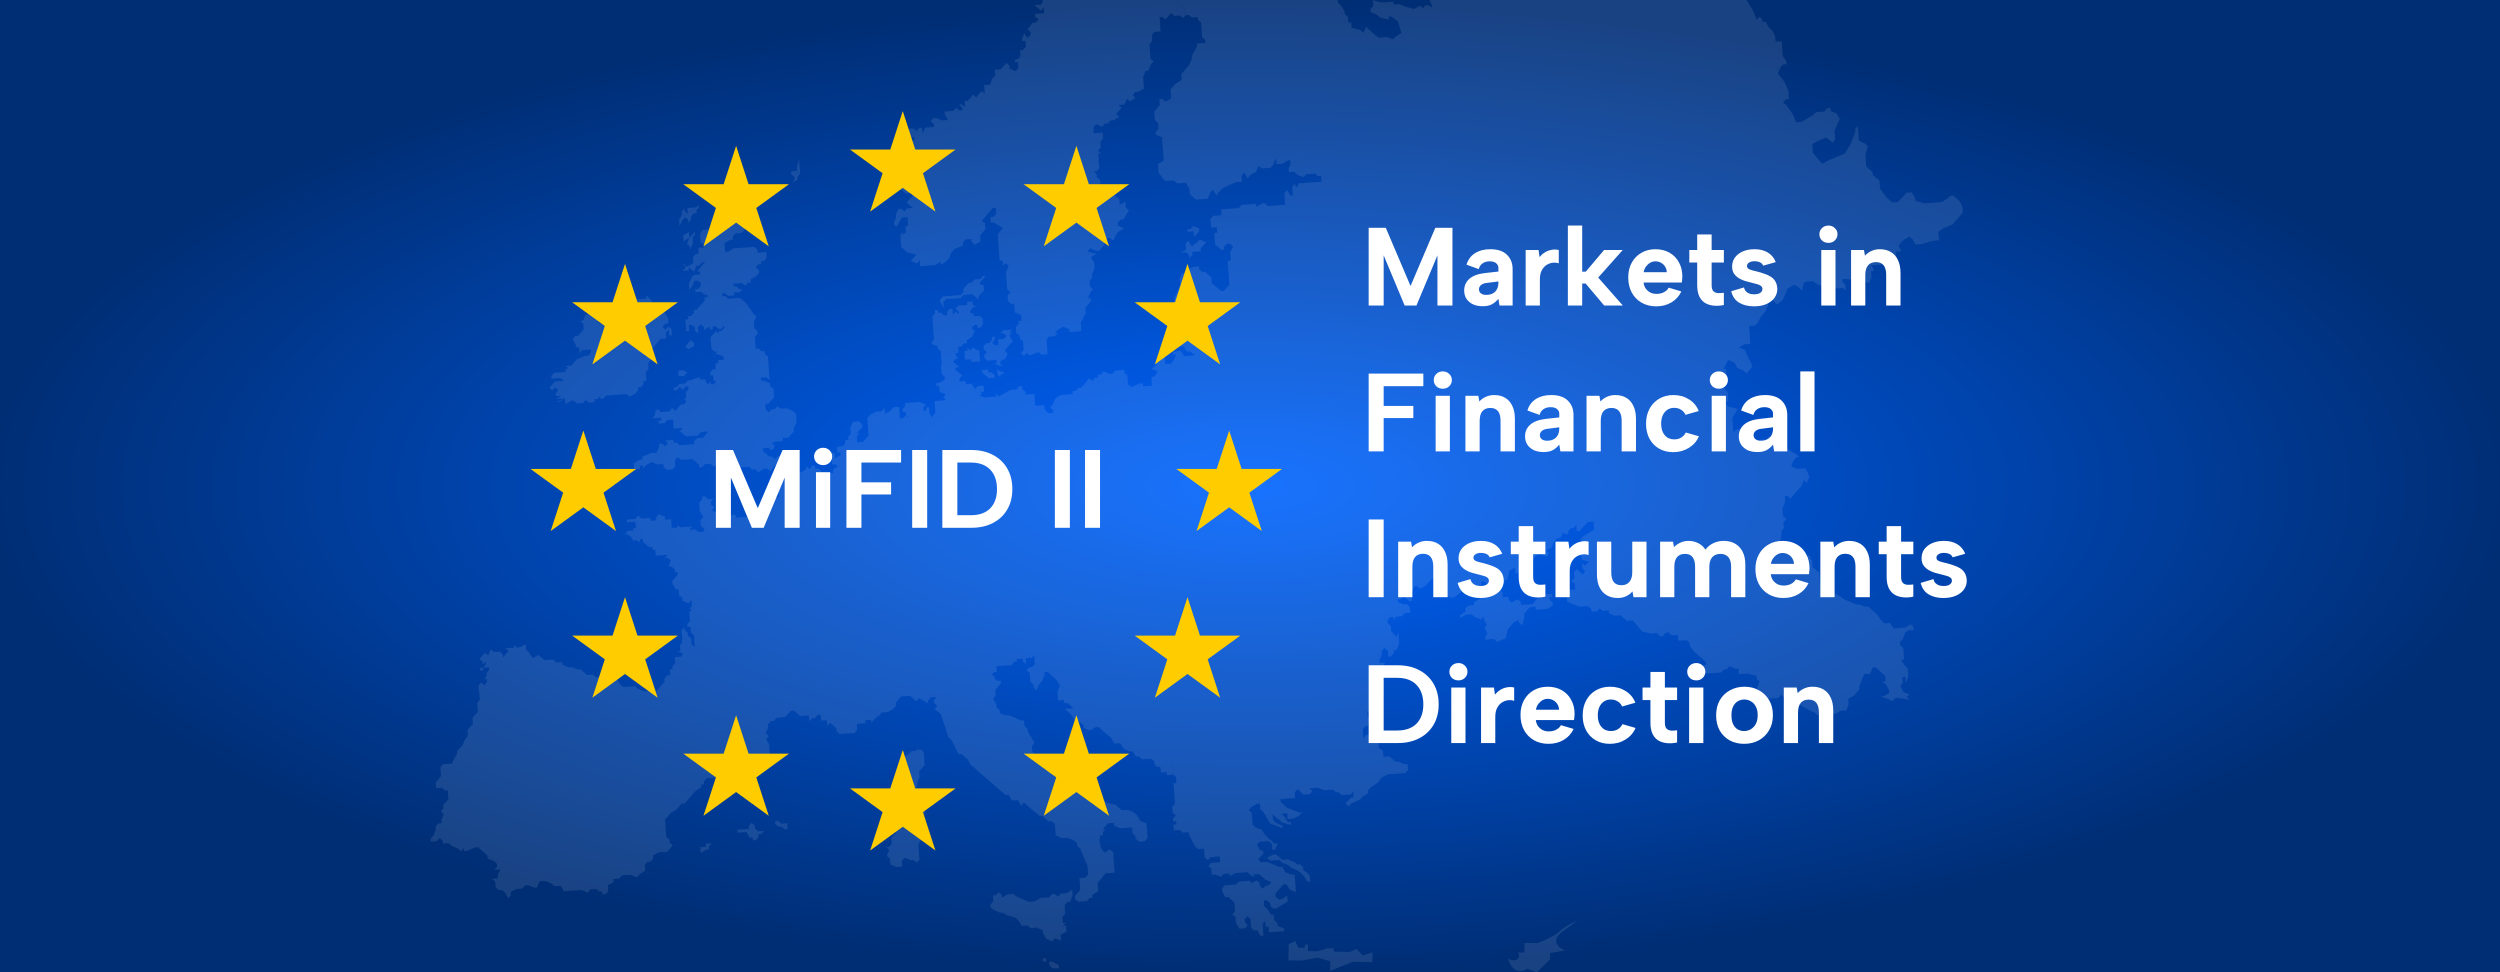
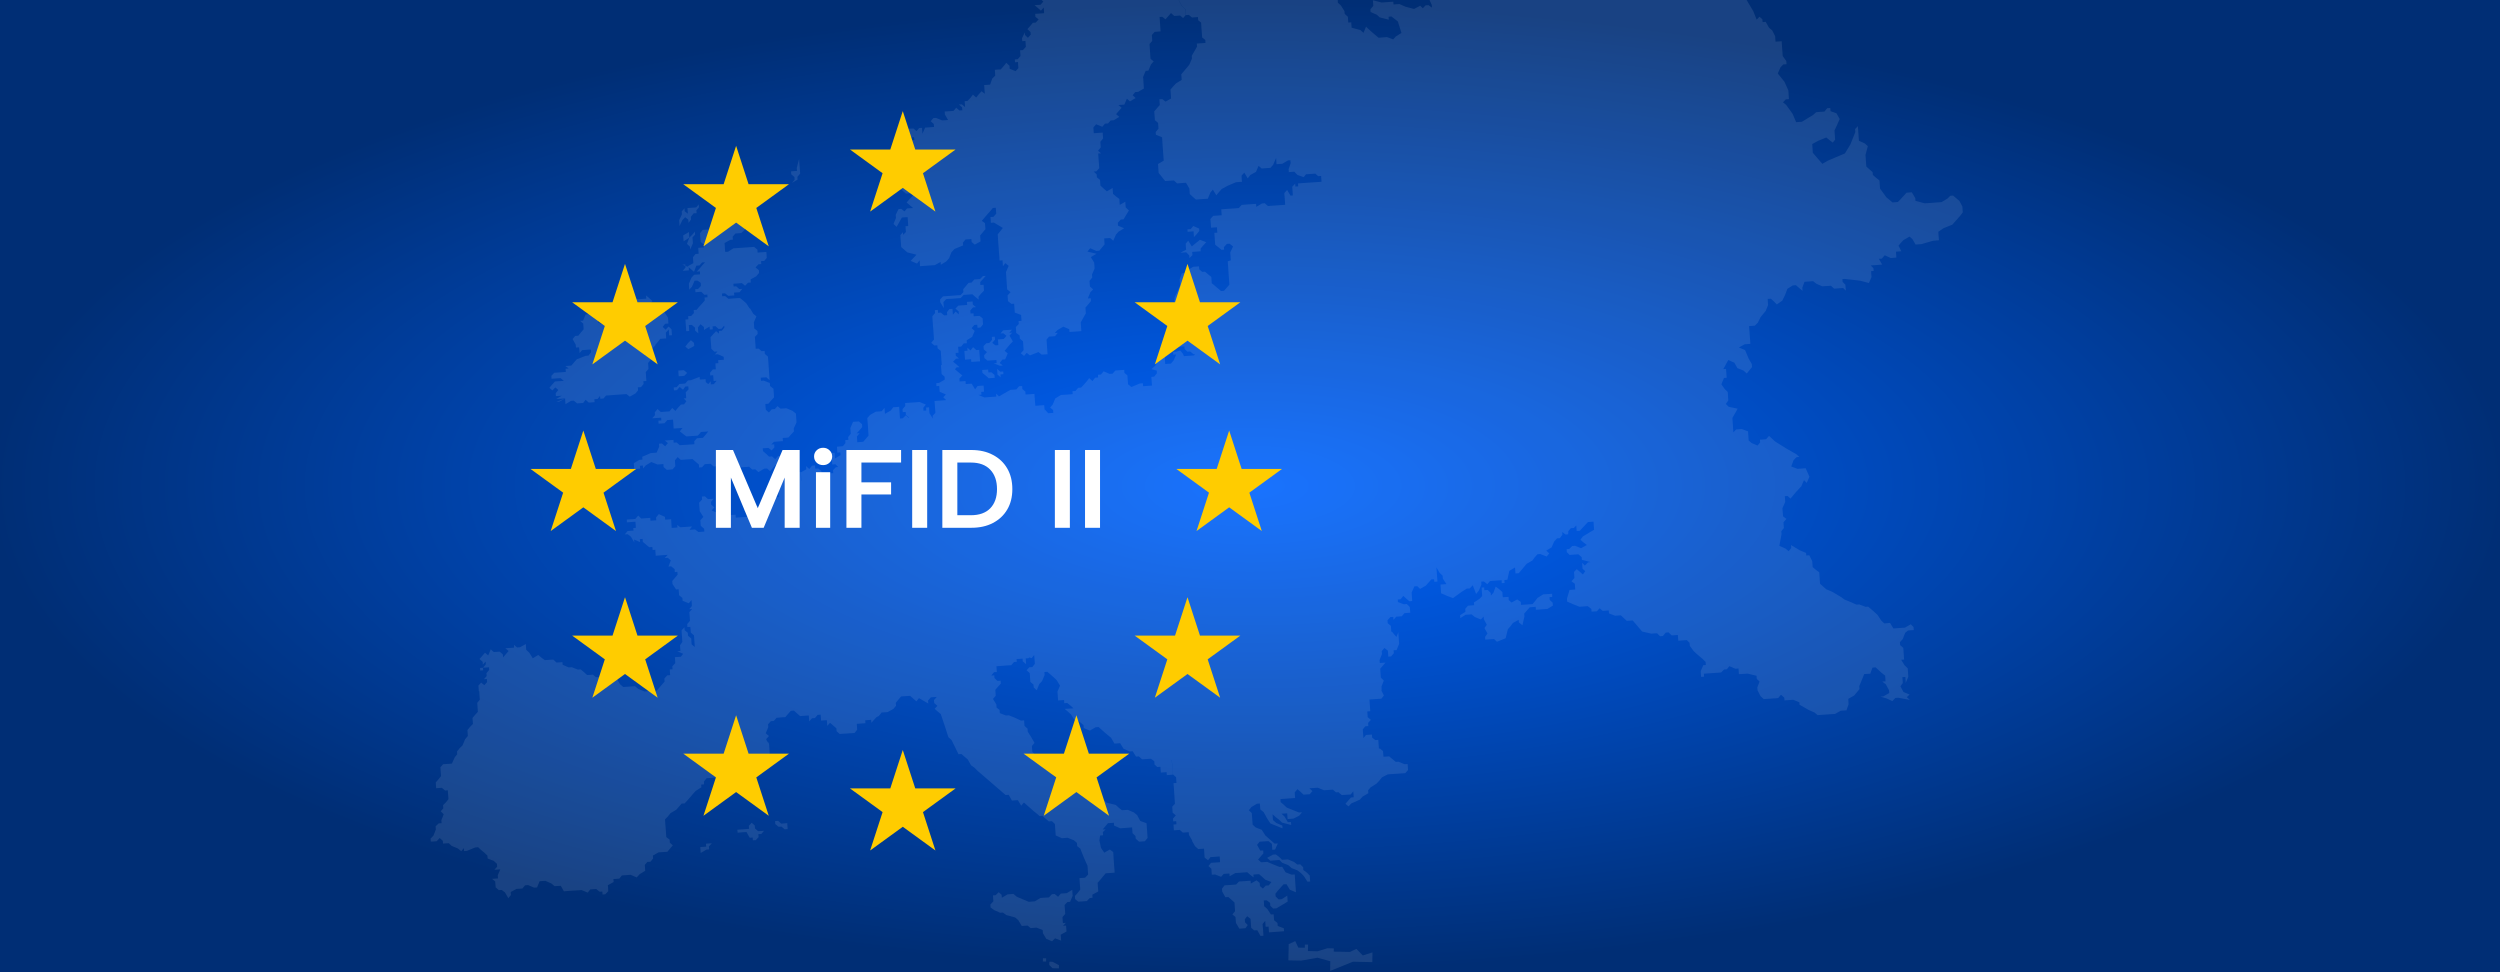
<svg xmlns="http://www.w3.org/2000/svg" width="360" height="140" viewBox="0 0 360 140" fill="none">
  <rect x="0" y="0" width="360" height="140" fill="#808080" stroke="none" />
  <g clip-path="url(#clip0_2690_14520)">
    <rect width="360" height="140" fill="url(#paint0_radial_2690_14520)" />
    <g opacity="0.1">
      <path d="M217.867 89.701L218.687 89.251L218.722 89.644L219.23 90.036L219.518 88.766L219.484 88.362L220.281 87.45L221.135 87.38L221.17 87.808L221.966 87.75L222.821 87.692L223.618 87.207L223.583 86.78L223.156 86.388L223.133 85.983L223.525 85.96L223.502 85.498L223.098 85.533L222.22 85.591L221.389 86.11L221.077 86.526L220.685 86.988L219.022 87.103L218.999 86.676L218.479 86.318L217.659 86.769L217.255 86.399L217.232 85.949L216.805 85.972L216.401 86.006L216.366 85.637L216.343 85.256L215.881 84.84L215.373 84.471L215.061 85.348L214.692 85.752L214.669 85.383L214.23 84.956L213.745 84.99L213.722 84.586L213.352 84.609L213.41 85.464L213.433 85.833L213.041 86.237L212.244 86.757L212.279 87.15L211.389 87.219L210.997 87.669L211.02 88.096L210.258 88.581L210.281 89.009L211.055 88.524L211.482 88.501L211.909 88.466L212.394 88.859L213.248 89.205L213.641 88.778L213.676 89.17L214.103 89.967L213.757 90.429L214.195 91.226L213.849 91.711L213.884 92.103L215.142 92.022L215.558 92.415L216.816 91.907L217.128 90.614L217.521 90.163L217.867 89.701Z" fill="white" />
      <path d="M282.58 29.727L282.153 28.93L281.241 28.157L280.848 28.191L280.444 28.584L279.59 29.104L278.366 29.196L277.569 29.254L277.142 29.277L275.826 28.919L275.802 28.538L275.306 27.695L274.936 27.718L274.532 27.753L273.689 28.688L273.285 29.092L272.523 29.15L271.634 28.411L270.722 27.152L270.664 26.332L270.641 25.986L270.144 25.593L269.694 25.189L269.66 24.797L268.747 23.977L268.632 22.314L268.967 21.044L268.505 20.64L267.685 20.27L267.593 18.988L267.535 18.157L267.131 18.596L267.165 19.023L266.461 20.79L265.664 22.095L264.44 22.614L263.216 23.134L262.42 23.596L261.046 22.002L260.965 20.744L261.808 20.282L262.985 19.797L263.436 20.166L263.921 20.536L264.256 20.109L264.198 19.231L264.163 18.804L264.567 17.938L264.914 17.141L264.452 16.31L263.597 16.009L263.563 15.548L263.112 15.582L262.72 16.067L261.888 16.125L261.519 16.16L261.092 16.552L259.475 17.534L258.644 17.591L258.136 16.39L257.212 15.109L256.75 14.739L257.154 14.312L257.605 14.277L257.524 13.03L256.969 11.783L256 10.582L256.392 9.693L256.796 9.278L257.258 9.243L257.223 8.781L256.715 8.077L256.681 7.649L256.588 6.391L256.565 5.941L255.676 5.998L255.618 5.202L255.191 4.37L254.729 3.978L254.267 3.146L253.817 3.181L253.783 2.777L253.367 2.407L252.963 2.834L252.478 1.622L251.496 -0.029L250.988 -1.6L250.503 -2.419L249.164 -3.193L249.071 -4.44L248.621 -4.821L247.755 -5.641L247.697 -6.415L247.212 -7.292L246.774 -7.662L246.3 -8.054L245.757 -9.648L245.353 -10.017L244.476 -10.387L244.441 -10.814L243.61 -11.184L243.159 -11.588L242.57 -13.666L242.12 -13.632L242.062 -14.463L241.577 -15.248L241.601 -14.855L241.139 -15.652L241.081 -16.541L240.665 -16.876L240.192 -17.731L239.695 -18.412L238.841 -18.354L238.806 -18.805L238.783 -19.209L239.638 -19.266L240.053 -19.751L239.938 -21.437L239.845 -22.661L239.788 -23.516L240.192 -23.55L240.492 -24.832L240.377 -26.541L239.43 -28.527L239.776 -29.393L240.515 -30.294L240.885 -31.183L240.365 -32.384L240.273 -33.631L239.822 -34.427L238.991 -34.855L239.326 -35.709L238.922 -35.686L238.448 -36.044L237.986 -36.021L237.651 -35.166L237.282 -35.143L236.82 -35.94L236.3 -36.356L235.931 -36.333L235.481 -36.644L235.423 -37.441L234.996 -37.407L234.118 -37.349L233.772 -36.922L233.321 -36.898L232.952 -36.864L232.49 -37.718L231.982 -38.053L232.432 -38.515L232.398 -39L231.913 -38.965L230.227 -38.85L228.668 -37.822L227.837 -37.395L226.613 -37.303L225.735 -37.245L226.197 -36.783L226.278 -35.651L225.885 -35.166L226.336 -34.797L226.82 -34.404L227.248 -33.538L228.102 -33.596L228.541 -33.227L227.744 -32.349L227.432 -31.056L227.837 -31.09L228.31 -30.663L227.513 -29.809L226.693 -29.751L225.781 -30.49L226.174 -30.975L225.689 -31.795L225.262 -32.164L224.892 -31.737L224.523 -30.859L224.557 -30.398L224.615 -29.601L224.65 -29.174L224.303 -28.296L223.056 -28.204L222.167 -28.146L222.202 -27.719L221.878 -26.091L221.913 -25.663L221.209 -24.751L221.232 -24.358L221.266 -23.897L220.747 -24.324L220.343 -24.693L219.615 -23.354L219.546 -24.232L219.488 -25.063L219.835 -25.513L219.43 -25.917L219.384 -26.656L218.957 -26.633L218.495 -26.599L218.091 -27.026L217.722 -25.802L218.172 -25.825L218.241 -24.971L217.779 -24.947L217.756 -25.375L217.352 -25.34L217.387 -24.913L217.41 -24.485L218.357 -23.262L217.502 -23.204L217.075 -23.608L217.04 -24.058L216.625 -23.573L216.244 -22.742L215.851 -22.719L215.147 -20.918L214.719 -20.479L214.35 -20.063L214.777 -19.659L215.262 -19.266L214.465 -18.354L214.05 -17.915L213.703 -17.892L214.558 -17.096L214.615 -16.322L214.673 -15.502L214.708 -15.04L214.281 -14.648L213.542 -14.128L212.283 -13.608L211.948 -13.158L210.551 -13.92L209.72 -14.324L208.888 -14.267L208.011 -14.567L207.976 -15.029L207.918 -15.848L207.895 -16.172L209.142 -16.715L209.119 -17.119L209.939 -17.176L210.285 -17.65L209.454 -17.996L209.027 -18.389L208.565 -18.793L207.71 -18.735L207.26 -19.555L206.856 -19.532L205.597 -19.012L204.777 -18.955L204.812 -18.527L203.923 -18.458L204.835 -18.1L205.262 -17.696L205.724 -17.326L205.747 -16.876L205.817 -16.022L206.267 -15.733L206.29 -15.34L206.66 -15.364L206.348 -14.451L206.382 -14.082L206.475 -12.777L207.329 -12.835L208.126 -12.893L208.519 -12.523L208.553 -12.096L209.073 -11.668L209.096 -11.299L209.558 -10.872L209.154 -10.444L208.726 -9.578L209.696 -8.793L210.135 -8.389L209.338 -7.904L208.819 -8.297L208.08 -7.812L207.202 -7.754L207.618 -8.643L208.022 -8.666L207.075 -9.463L206.74 -9.013L205.886 -8.943L204.997 -9.313L205.031 -8.886L204.662 -8.008L204.327 -6.726L203.553 -6.299L203.126 -5.86L203.184 -5.006L202.849 -4.151L202.445 -3.666L202.11 -3.193L202.503 -2.847L203.854 -2.085L204.674 -1.715L204.708 -1.311L205.62 -0.514L206.175 0.71L206.198 1.102L205.713 0.744L205.286 0.768L204.881 1.195L204.512 0.825L203.623 1.287L202.41 0.975L201.521 0.583L200.667 0.641L200.632 0.248L200.24 0.271L198.958 0.363L197.699 0.04L197.757 0.848L197.341 1.333L197.364 1.726L198.277 2.13L198.669 2.5L199.985 2.834L199.951 2.407L200.378 2.373L201.29 3.088L201.81 4.74L200.99 5.259L200.621 5.675L199.731 5.34L198.877 5.409L198.507 5.432L197.572 4.636L197.133 4.243L196.706 3.839L196.348 4.728L195.886 4.324L194.628 3.989L194.582 3.215L194.154 3.25L194.12 2.823L194.097 2.419L193.635 1.992L193.6 1.599L193.08 0.779L192.653 0.398L192.63 -0.029L193 -0.48L192.942 -1.311L192.503 -1.738L192.48 -2.131L192.053 -2.477L191.649 -2.904L190.344 -2.812L189.905 -2.777L189.536 -2.754L189.027 -3.182L189.512 -3.216L189.478 -3.609L188.993 -3.574L188.623 -3.551L188.6 -3.978L187.746 -3.921L187.342 -4.313L186.776 -5.11L187.226 -5.918L186.718 -5.872L186.314 -6.276L186.683 -6.299L187.192 -6.345L187.573 -6.368L188.485 -5.606L188.877 -5.26L189.362 -5.295L189.339 -5.664L190.159 -5.352L191.014 -5.006L191.499 -5.041L191.868 -5.064L192.295 -4.671L193.161 -4.729L194.016 -4.787L195.263 -4.452L195.667 -4.902L196.06 -5.364L196.487 -4.96L196.521 -4.532L197.376 -4.602L198.173 -4.648L199.027 -4.717L199.812 -5.629L200.216 -5.653L201.048 -6.114L201.417 -6.519L201.383 -6.911L201.821 -7.373L202.191 -7.396L202.156 -7.823L202.122 -8.251L202.549 -8.285L202.826 -9.994L202.376 -10.826L202.318 -11.657L201.891 -11.622L201.833 -12.442L201.487 -12.026L201.002 -12.384L200.944 -13.239L200.147 -13.181L199.685 -13.146L199.662 -13.608L198.38 -13.897L197.549 -13.458L197.145 -13.805L196.695 -14.232L195.806 -14.59L195.84 -14.163L195.413 -14.567L194.501 -15.225L193.277 -15.133L191.903 -15.895L190.702 -16.264L189.824 -15.745L186.914 -15.548L186.545 -15.514L186.002 -15.929L185.205 -15.421L185.182 -15.872L184.778 -16.253L184.386 -15.814L183.866 -16.622L183.462 -16.587L182.954 -17.407L182.607 -17.384L182.238 -16.507L181.811 -16.472L181.326 -17.292L180.933 -17.269L181.025 -15.987L180.159 -15.929L179.709 -16.322L179.028 -16.276L179.247 -17.581L179.166 -17.511L178.312 -17.453L177.885 -17.43L178.277 -17.846L178.22 -18.701L177.769 -19.082L178.196 -19.105L178.589 -19.567L178.566 -19.994L178.531 -20.421L178.104 -20.386L178.069 -20.814L177.215 -20.756L176.418 -20.271L176.361 -21.125L175.506 -21.068L175.044 -21.46L174.259 -20.548L174.282 -20.121L173.924 -19.659L173.428 -20.49L173.405 -20.918L173.797 -21.368L173.774 -21.772L173.705 -22.627L173.278 -22.603L172.481 -21.68L172.515 -21.287L171.684 -20.791L171.776 -19.509L171.811 -19.082L171.349 -19.486L171.315 -19.913L170.899 -20.306L170.864 -20.733L170.83 -21.16L170.806 -21.564L170.379 -21.529L170.772 -21.991L170.321 -22.384L169.098 -21.449L168.636 -21.841L168.266 -21.391L168.301 -20.987L169.155 -20.617L167.931 -20.098L167.469 -20.502L167.077 -20.04L167.135 -19.186L166.707 -19.151L167.169 -18.758L166.372 -17.869L165.887 -18.666L165.518 -18.216L165.541 -17.811L165.576 -17.384L165.172 -16.922L164.71 -17.326L164.282 -17.292L164.317 -16.865L163.855 -17.257L163.428 -17.234L163.07 -16.772L163.093 -16.38L162.666 -16.345L162.273 -15.86L162.331 -15.04L162.793 -14.671L162.851 -13.782L162.389 -14.209L161.938 -14.601L161.511 -14.578L161.165 -13.666L160.657 -14.521L160.276 -14.059L160.345 -13.204L160.807 -12.384L160.83 -11.98L160.403 -12.35L159.918 -13.17L159.975 -12.315L159.606 -11.472L159.144 -11.865L159.086 -12.662L158.694 -12.234L158.775 -10.976L158.382 -10.953L157.932 -10.918L157.562 -10.491L157.989 -10.063L157.62 -9.602L157.216 -9.174L157.25 -8.747L157.712 -8.378L157.308 -7.893L156.026 -7.8L155.992 -8.262L155.599 -7.777L155.622 -7.373L155.692 -6.519L155.715 -6.126L155.38 -5.237L155.322 -6.091L155.264 -6.888L155.23 -7.35L154.837 -6.865L154.41 -6.83L153.983 -6.807L153.578 -6.368L154.006 -6.403L154.468 -6.034L154.491 -5.572L154.04 -5.999L153.648 -5.514L153.186 -5.941L152.759 -5.918L152.816 -5.064L152.447 -4.567L153.671 -5.121L154.133 -4.694L154.156 -4.29L153.301 -4.232L152.874 -4.209L152.505 -3.747L152.539 -3.32L153.359 -3.378L153.417 -2.546L152.99 -2.523L152.597 -2.489L152.193 -2.038L151.8 -1.576L150.911 -1.946L150.519 -1.484L150.553 -1.057L150.576 -0.653L150.184 -0.63L149.78 -0.202L150.241 0.225L149.837 0.687L148.983 0.744L149.445 1.137L149.895 1.541L150.299 1.079L150.357 1.899L149.502 1.968L149.075 1.992L149.098 2.419L149.56 2.788L149.156 3.25L148.729 3.285L148.336 3.758L147.944 4.197L148.394 4.613L148.429 4.982L148.024 5.444L147.597 5.04L147.574 4.67L147.17 5.502L147.205 5.929L147.666 5.894L147.724 6.749L147.297 7.211L146.893 7.245L146.951 8.065L146.558 8.527L146.131 8.562L146.165 8.966L146.593 8.931L146.616 9.382L146.65 9.809L146.246 10.248L145.392 9.901L145.369 9.474L144.907 9.047L144.514 9.532L144.11 9.994L143.66 10.017L143.256 10.051L143.313 10.883L142.886 11.31L142.574 12.187L142.147 12.222L141.72 12.245L141.754 12.707L141.812 13.504L141.35 13.134L140.958 13.562L140.565 14.046L140.103 13.631L139.734 14.104L139.307 14.543L138.914 14.566L138.972 15.421L138.51 15.028L138.083 15.051L138.544 15.455L138.579 15.882L138.152 15.905L137.69 15.513L137.32 15.963L136.893 15.998L136.443 16.032L136.039 16.056L136.062 16.483L136.524 17.28L136.131 17.314L135.669 17.337L134.78 16.979L134.411 17.003L134.018 17.453L134.468 17.857L134.503 18.284L134.076 18.319L133.221 18.377L132.829 19.266L132.771 18.411L132.367 18.434L131.974 18.896L131.547 18.504L131.085 18.527L130.693 18.561L130.716 18.988L130.75 19.416L131.177 19.785L131.628 19.751L131.662 20.178L131.201 20.212L130.843 20.663L129.954 20.721L129.977 21.125L130.473 21.552L130.496 21.945L129.619 21.61L129.642 22.014L129.676 22.441L130.127 23.226L131.016 23.169L131.05 23.63L130.623 23.654L129.734 23.261L129.769 23.723L129.792 24.115L130.254 24.912L130.739 25.305L130.311 25.767L129.884 25.374L129.48 25.824L129.515 26.252L130.369 26.621L129.977 26.656L129.549 26.679L129.572 27.106L130.034 27.51L130.462 27.88L131.339 27.822L132.171 27.36L131.374 28.249L130.97 28.676L130.554 29.161L131.489 29.958L131.074 29.981L130.612 30.016L130.242 30.443L129.78 30.074L129.388 30.108L128.984 30.928L129.018 31.39L128.672 32.244L129.111 32.672L129.873 31.321L130.693 31.263L130.727 31.667L130.785 32.545L130.392 32.579L130.45 33.411L130.046 33.826L130.023 33.434L129.653 33.861L129.676 34.288L129.746 35.143L129.769 35.57L130.658 36.343L131.974 36.678L131.143 37.568L132.055 37.96L132.425 37.475L132.482 38.33L133.764 38.237L134.618 38.179L135.45 37.718L135.473 38.122L136.247 37.66L136.674 37.175L137.009 36.32L137.436 35.859L138.683 35.339L138.66 34.946L139.029 34.484L139.884 34.427L139.919 34.854L140.369 35.224L141.2 34.762L141.142 33.907L141.905 32.995L141.835 32.141L141.385 31.794L142.182 30.859L142.574 30.431L142.967 29.947L143.394 29.912L143.463 30.766L143.059 31.228L142.632 31.251L142.69 32.083L143.117 32.048L144.41 32.822L143.694 33.722L143.833 33.711L143.671 33.722L143.729 34.588L143.752 34.981L143.821 35.836L143.844 36.263L143.879 36.667L143.914 37.117L143.937 37.521L144.364 37.487L144.422 38.341L144.768 37.891L145.253 38.283L144.861 39.172L144.884 39.577L144.918 39.992L144.941 40.397L144.999 41.274L145.034 41.678L145.519 42.071L145.092 42.533L145.149 43.364L145.646 43.757L146.038 43.734L146.131 45.015L147.043 45.35L147.066 45.777L147.101 46.205L146.673 46.228L146.708 46.655L146.281 47.094L146.315 47.521L146.339 47.948L146.824 48.306L146.858 48.768L147.309 49.138L147.343 49.565L147.401 50.419L146.997 50.87L147.459 51.251L147.851 50.812L148.313 51.181L149.537 50.696L149.999 51.066L150.392 51.043L150.853 51.008L150.819 50.604L150.761 49.749L150.703 48.895L151.073 48.468L151.5 48.445L151.927 48.41L152.32 47.925L151.893 47.948L152.285 47.521L153.117 47.036L153.971 47.406L154.006 47.798L154.433 47.775L155.287 47.717L155.715 47.683L155.657 46.863L155.622 46.435L156.361 45.119L156.304 44.299L156.696 43.837L157.1 43.352L157.066 42.948L156.638 42.983L157.008 42.094L157.412 41.667L156.95 41.263L156.916 40.847L156.892 40.443L157.285 39.958L157.25 39.531L157.62 38.676L157.597 38.272L157.562 37.81L157.077 37.025L157.897 36.54L156.592 36.228L156.985 35.743L157.874 36.136L158.301 36.101L159.063 35.189L159.029 34.762L159.006 34.334L159.433 34.3L159.86 34.277L160.31 34.669L160.691 33.792L161.061 33.364L161.881 32.868L160.992 32.498L160.968 32.071L161.396 31.621L161.788 31.586L162.562 30.305L162.1 29.877L162.042 29.046L161.246 29.508L161.211 29.104L161.188 28.653L160.703 28.284L160.276 27.926L160.241 27.499L160.218 27.071L159.387 27.556L158.925 27.152L158.463 26.725L158.405 25.905L157.955 25.536L157.92 25.108L157.493 24.704L157.885 24.681L158.29 24.219L158.232 23.365L158.197 22.938L158.14 22.106L158.567 22.083L158.116 21.714L158.509 21.229L158.451 20.409L158.844 19.947L158.786 19.093L157.504 19.185L157.447 18.354L157.839 17.892L158.728 18.261L159.121 17.799L159.56 17.776L159.929 17.349L160.38 17.314L161.176 16.829L160.714 16.437L161.511 15.513L161.049 15.12L161.904 15.063L162.273 14.208L162.712 14.601L163.532 14.116L163.105 13.712L163.474 13.261L163.901 13.227L164.721 12.742L164.664 11.887L164.64 11.483L164.606 11.091L164.975 10.201L165.368 10.178L165.737 9.289L166.13 8.839L165.68 8.469L165.645 8.042L165.587 7.188L165.53 6.333L165.922 5.894L165.899 5.467L165.864 5.04L166.269 4.59L167.123 4.52L167.065 3.666L167.008 2.846L166.973 2.442L167.377 2.419L167.827 2.788L168.624 1.876L169.086 2.292L169.513 2.269L169.94 2.234L170.368 2.603L170.737 2.176L170.668 1.299L170.218 0.929L169.767 0.132L169.733 -0.295L169.675 -1.149L169.606 -2.004L169.975 -2.431L169.548 -2.835L169.525 -3.262L169.063 -3.655L169.04 -4.082L169.005 -4.486L168.971 -4.914H169.005L169.028 -4.486L169.063 -4.082L169.086 -3.655L169.548 -3.262L169.582 -2.835L170.01 -2.431L169.64 -2.004L169.698 -1.149L169.756 -0.295L169.79 0.132L170.252 0.929L170.703 1.299L170.76 2.176L171.188 2.142L171.649 2.523L172.504 2.453L172.539 2.915L172.954 3.25L172.989 3.677L173.012 4.105L173.081 4.959L173.104 5.386L173.566 5.756L173.589 6.183L173.162 6.218L172.769 6.241L172.342 6.275L172.377 6.703L171.615 8.042L171.638 8.446L171.268 9.301L170.876 9.786L170.102 10.698L170.137 11.102L170.16 11.506L169.34 12.014L168.936 12.441L168.543 12.903L168.578 13.331L168.636 14.185L167.839 14.635L167.377 14.277L166.95 14.3L167.008 15.12L166.211 16.044L166.28 16.899L166.303 17.303L166.765 17.695L166.823 18.527L166.419 19.012L166.453 19.404L167.342 19.774L167.365 20.166L167.423 21.055L167.516 22.279L167.573 23.134L166.754 23.619L166.811 24.473L166.846 24.901L167.781 26.067L169.04 25.986L169.502 26.413L170.356 26.344L170.783 26.321L171.268 27.141L171.326 27.937L171.788 28.365L172.215 28.734L173.497 28.642L173.924 28.619L174.294 27.73L174.652 27.302L175.148 28.122L175.541 27.649L175.933 27.21L176.765 26.76L177.989 26.24L178.416 26.205L178.843 26.182L178.808 25.755L178.785 25.293L179.178 24.866L179.674 25.686L180.044 25.201L180.864 24.75L181.233 23.884L181.684 24.265L182.573 24.196L182.942 24.173L183.335 23.734L183.762 22.73L183.82 23.642L184.651 23.584L185.471 23.099L185.817 23.076L185.852 23.503L185.563 24.358L185.586 24.785L186.383 24.727L186.822 25.189L187.734 25.512L188.069 25.097L188.9 25.039L189.409 25.005L189.813 25.374L190.24 25.339L190.298 26.171L189.87 26.205L188.993 26.263L188.161 26.321L186.914 26.413L186.937 26.84L186.533 26.863L186.51 26.436L186.083 26.898L186.118 27.291L186.141 27.718L186.175 28.145L185.829 28.168L185.344 27.349L184.94 27.81L184.975 28.238L185.009 28.665L185.067 29.485L184.697 29.519L182.988 29.635L182.584 29.669L182.122 29.265L181.73 29.3L180.91 29.785L180.875 29.358L180.021 29.415L179.651 29.439L179.247 29.473L178.797 29.508L178.393 29.958L178 29.993L177.169 30.05L176.718 30.074L176.314 30.108L175.864 30.143L175.887 30.535L175.922 30.997L175.552 31.02L175.125 31.055L174.698 31.078L174.294 31.54L174.328 31.933L174.363 32.36L174.386 32.787L175.24 32.729L175.264 33.076L175.298 33.503L174.871 33.526L174.894 33.93L174.986 35.235L175.899 35.974L176.268 35.951L176.245 35.581L176.672 35.12L177.065 35.096L177.561 35.489L177.157 36.343L177.215 37.175L177.238 37.487L176.799 37.625L176.822 38.053L176.857 38.48L176.88 38.884L176.938 39.715L176.973 40.142L177.03 40.997L176.638 41.447L176.257 41.874L175.829 41.909L174.917 41.136L174.49 40.778L174.432 39.888L173.52 39.126L173.116 39.149L172.689 38.78L172.654 38.353L171.834 38.41L171.014 38.895L170.587 39.334L170.183 39.357L169.871 40.212L169.94 41.101L169.571 41.944L169.167 42.752L168.913 45.327L169.005 46.574L169.028 47.001L169.063 47.406L169.582 48.653L169.675 49.934L170.552 49.877L170.587 50.246L170.98 50.639L171.384 50.615L171.869 51.008L172.077 50.997L171.938 51.181L171.107 51.239L170.599 51.274H170.483L170.345 50.95L169.964 50.477L169.352 50.65L168.924 50.673L168.947 51.066L169.375 51.043L169.005 51.897L168.613 52.359L167.793 52.417L167.758 51.99L167.735 51.585L167.7 51.158L166.476 52.082L166.511 52.509L165.807 53.156L166.569 53.364L166.592 53.756L166.199 54.241L165.795 54.276L165.83 54.703L165.853 55.096L165.887 55.523L165.033 55.581L164.606 55.615L164.571 55.188L164.144 55.223L162.92 55.731L162.435 55.338L162.412 54.946L162.377 54.518L162.343 54.056L161.915 53.687L161.892 53.26L160.611 53.352L160.206 53.814L159.779 53.837L158.925 53.468L158.532 53.929L158.105 53.964L158.128 54.357L157.701 54.38L157.308 54.876L156.846 54.449L156.477 54.934L156.084 55.384L155.68 55.812L155.253 55.846L154.86 56.308L154.433 56.331L154.468 56.758L154.063 56.793L153.209 56.851L152.782 56.874L151.962 57.37L151.592 58.26L151.223 58.687L151.65 59.045L151.673 59.507L151.558 59.46L150.934 59.507L150.438 58.941V59.299L150.368 58.34L149.087 58.433L149.017 57.578L148.96 56.724L148.128 56.782L147.678 56.805L147.655 56.389L147.216 56.02L147.193 55.592L146.743 55.615L146.362 56.077L145.911 56.112L145.507 56.135L144.687 56.597L143.856 57.082L143.44 56.678L143.463 57.105L143.036 57.139L142.182 57.197L141.754 57.232L140.865 56.862L141.327 56.828L141.293 56.435L141.697 56.401L141.674 55.985L141.639 55.523L141.235 55.546L140.773 55.581L140.415 56.066L139.919 55.246L139.526 55.269L139.064 55.304L139.041 54.876L138.637 54.899L138.186 54.934L138.152 54.507L138.579 54.056L138.094 53.675L137.644 53.283L137.505 53.179L137.54 53.144L137.748 52.902L138.175 52.879L137.725 52.475L137.24 52.082L137.667 51.655L138.094 51.62L137.632 51.227L137.609 50.823L138.036 50.789L138.002 50.338L137.967 49.934L138.406 49.911L138.775 49.449L139.226 49.426L139.203 48.999L139.988 48.514L140.357 47.648L139.907 47.255L140.3 46.794L140.727 46.759L140.761 47.198L141.189 47.163L141.558 46.701L141.524 46.274L141.5 45.847L141.062 45.489L140.634 45.512L140.207 45.546L140.184 45.119L139.757 45.142L139.722 44.715L140.115 44.265L140.542 44.23L140.092 43.861L140.057 43.41L139.63 43.445L139.237 43.468L139.272 43.918L138.383 43.976L137.99 44.011L137.586 44.438L138.048 44.842L138.071 45.269L137.609 44.865L137.217 45.327L137.182 44.9L137.159 44.473L136.708 44.507L136.362 44.958L136.397 45.385L135.969 45.419L135.473 45.015L135.08 45.05L135.046 44.623L134.618 44.657L134.653 45.084L134.261 45.535L134.284 45.962L134.341 46.782L134.376 47.209L134.411 47.636L134.434 48.064L134.468 48.468L134.491 48.895L134.099 49.357L134.549 49.749L134.976 49.726L135.011 50.154L135.473 50.523L135.496 50.974L135.531 51.378L135.588 52.197L135.612 52.567L135.496 52.578L135.565 53.433L135.588 53.86L136.016 54.23L136.05 54.657L135.219 55.142L134.826 55.176L134.849 55.604L135.254 55.569L135.277 55.973L135.311 56.424L136.2 56.793L135.831 57.22L136.258 57.613L135.404 57.682L134.572 57.74L134.607 58.167L134.665 59.022L134.699 59.449L134.295 59.876L134.33 60.269L133.845 59.507L133.81 59.079L133.787 58.652L133.36 58.687L133.383 59.114L132.979 59.137L132.956 58.71L133.325 58.26L132.436 57.89L131.616 57.948L130.762 58.005L130.335 58.04L130.358 58.467L129.965 58.918L129.988 59.345L130.415 59.322L130.45 59.749L130.9 60.119L130.854 60.176L130.427 59.807L130 60.234L129.596 60.269L129.48 58.583L129.053 58.617L128.626 58.641L128.256 59.126L127.436 59.587L127.402 59.195L127.379 58.733L126.951 59.218L126.547 59.253L126.12 59.276L125.289 59.749L124.896 60.199L124.919 60.592L124.954 61.019L124.988 61.447L125.011 61.874L125.069 62.728L124.307 63.617L123.88 63.652L123.453 63.687L123.395 62.855L123.787 62.37L123.36 62.405L123.764 61.966L124.157 61.504L124.134 61.089L123.672 60.684L122.841 60.742L122.448 61.631L122.506 62.463L122.136 62.936L122.171 63.34L121.721 63.375L121.744 63.802L121.374 64.252L120.52 64.322L120.577 65.176L121.005 65.141L121.039 65.534L120.243 66.019L120.185 65.199L119.723 65.234L119.758 65.626L119.781 66.054L119.838 66.885L120.3 66.85L120.704 67.255L120.358 67.278L119.954 67.705L119.989 68.132L119.134 68.19L118.707 68.225L118.314 68.248L118.28 67.82L117.829 67.462L117.39 67.486L117.356 67.024L116.929 67.058L116.536 67.543L116.074 67.116L116.109 67.578L115.312 68.028L115.347 68.456L115.381 68.917L115.404 69.229L115.37 69.206L115.335 68.802L115.312 68.375L115.277 67.947L114.423 68.017L113.996 68.04L113.568 68.074L113.141 68.109L112.749 68.132L112.344 68.594L112.379 69.021L112.402 69.414L112.033 69.864L112.067 70.291L112.125 71.157L112.16 71.585L111.709 71.619L111.282 71.642L110.878 72.07L110.439 72.104L109.654 72.589L108.823 73.051L107.968 73.109L107.137 73.167L107.171 73.617L107.599 73.594L108.465 73.929L108.915 74.333L108.488 74.356L108.522 74.818L107.656 74.414L106.802 74.483L105.948 74.541L105.924 74.114L105.07 74.171L104.215 73.825L103.326 73.432L103.361 73.894L102.472 73.501L102.876 73.063L102.414 72.67L102.38 72.278L102.784 71.816L102.356 71.85L101.952 71.873L101.502 71.469L101.075 71.504L101.098 71.931L100.671 72.393L100.728 73.213L100.763 73.617L101.283 74.437L100.855 74.899L100.878 75.349L100.913 75.719L101.398 76.146L101.433 76.55L100.578 76.608L100.082 76.238L99.689 76.273L99.285 76.296L99.654 75.811L98.835 75.869L97.969 75.926L97.518 75.591L97.553 75.961L96.722 76.019L96.698 75.649L96.641 74.772L96.179 74.806L95.786 74.829L95.752 74.425L94.862 74.033L94.47 74.518L94.504 74.922L93.673 74.98L93.638 74.575L92.784 74.633L92.334 74.668L91.906 74.24L91.479 74.725L91.11 74.76L90.683 74.783L90.255 74.818L90.278 75.222L90.706 75.187L91.133 75.153L91.502 75.13L91.537 75.557L91.56 76.007L91.191 76.042L91.225 76.411L90.798 76.434L90.371 76.469L89.967 76.954L90.394 76.931L90.856 77.289L91.341 78.12L91.306 77.693L92.172 78.062L92.137 77.635L92.542 77.601L92.565 78.028L93.477 78.802L93.939 78.767L93.973 79.194L94.366 79.171L94.389 79.598L94.424 80.025L95.29 79.956L96.144 79.898L95.717 80.36L96.167 80.326L96.594 80.695L96.26 81.584L96.652 81.55L97.149 81.954L97.172 82.381L97.541 82.346L97.576 82.751L96.802 83.663L96.837 84.09L97.357 84.887L97.726 84.852L97.784 85.707L98.269 86.111L98.292 86.503L99.181 86.873L99.574 86.411L99.608 86.838L99.631 87.265L99.239 87.727L99.666 87.693L99.262 88.154L99.331 89.009L99.354 89.402L98.962 89.863L98.985 90.291L99.412 90.268L99.447 90.683L99.47 91.087L99.932 91.492L99.966 91.919L100.024 92.773L100.047 93.166L99.597 92.796L99.562 92.346L99.539 91.942L99.077 91.549L99.043 91.122L98.592 90.752L98.558 90.325L98.142 90.776L98.234 92.034L98.257 92.438L97.922 92.923L97.98 93.743L97.518 93.778L98.373 94.147L98.038 94.575L97.183 94.632L97.218 95.083L97.241 95.487L96.814 95.949L96.849 96.376L96.444 96.399L96.502 97.219L96.075 97.253L95.671 97.715L95.705 98.143L94.909 99.055L94.17 99.909L94.089 99.921L93.604 99.517L92.807 99.574L91.918 99.205L91.433 98.812L91.029 98.835L90.579 98.87L89.747 98.928L89.297 98.535L88.812 97.738L87.981 97.796L87.519 97.404L87.126 97.427L86.272 97.496L85.81 97.519L85.394 97.15L84.932 97.184L84.54 97.207L84.101 96.792L83.616 96.387L83.212 96.422L82.334 96.076L81.884 96.11L81.018 95.718L80.995 95.348L80.14 95.406L79.678 94.979L79.274 95.002L78.454 95.059L77.969 94.702L77.507 94.309L76.722 94.794L76.203 93.963L75.775 93.57L75.741 93.143L75.718 92.739L74.886 93.201L74.459 93.235L74.009 92.854L74.032 93.258L73.628 93.293L73.201 93.316L72.773 93.351L73.235 93.743L72.843 94.205L72.438 94.667L72.415 94.24L71.953 93.836L71.526 93.87L71.099 93.893L70.672 93.501L70.302 94.39L69.84 93.986L69.448 94.448L69.044 94.898L69.505 95.302L69.529 95.695L69.933 95.267L69.956 95.66L69.563 96.156L70.418 96.087L70.441 96.468L70.048 96.942L70.083 97.346L69.679 97.808L70.106 97.773L70.141 98.223L69.748 98.662L69.286 98.293L68.894 98.72L68.951 99.54H69.009L69.032 99.909L69.067 100.371L69.09 100.764L68.72 101.214L68.755 101.641L68.813 102.507L68.42 102.935L68.039 103.385L68.108 104.239L67.681 104.678L67.312 105.128L67.369 105.983L66.977 106.445L66.607 107.334L66.203 107.726L65.811 108.211L65.834 108.616L65.476 109.066L65.072 109.955L64.679 109.99L63.813 110.047L63.42 110.475L63.443 110.902L63.478 111.329L63.513 111.756L63.143 112.218L62.751 112.669L62.774 113.073L62.808 113.5L63.628 113.442L64.09 113.835L64.483 113.8L64.552 114.655L64.575 115.082L64.206 115.544L63.801 115.948L63.836 116.398L63.467 116.825L63.894 117.253L63.559 118.107L63.593 118.534L63.166 118.569L62.727 118.996L62.762 119.447L62.427 120.313L62 120.763L62.035 121.19L62.485 121.167L62.889 121.132L63.316 120.671L63.767 121.075L63.801 121.479L64.194 121.444L64.621 121.421L65.048 121.814L65.938 122.183L66.422 122.576L66.792 122.125L66.827 122.553L67.254 122.518L68.432 122.033L68.847 121.998L69.309 122.426L69.76 122.795L70.187 123.199L70.221 123.627L71.099 123.961L71.561 124.389L71.596 124.793L71.191 125.243L71.619 125.22L72.046 125.185L71.676 126.04L71.711 126.49L70.856 126.559L71.307 126.917L71.376 127.783L71.826 128.176L72.254 128.153L72.716 128.511L73.201 129.342L73.57 128.88L73.547 128.453L74.367 128.003L75.221 127.945L75.614 127.483L76.041 127.449L76.907 127.818L77.334 127.795L77.704 126.894L78.524 126.837L79.401 127.218L79.863 127.61L80.752 127.553L81.203 128.349L82.034 128.28L83.316 128.199L83.743 128.165L84.632 128.534L85.001 128.072L85.856 128.014L86.341 128.407L86.734 128.384L86.768 128.811L87.161 128.777L87.588 128.326L87.565 127.899L87.53 127.472L88.362 127.01L88.327 126.583L89.181 126.525L89.551 126.063L90.405 126.005L90.809 125.971L91.687 126.352L92.114 125.878L92.911 125.393L92.853 124.539L93.223 124.112L93.673 124.088L94.043 123.627L94.02 123.199L94.839 122.737L95.243 122.714L96.098 122.657L96.883 121.733L96.456 121.34L96.433 120.913L95.948 120.544L95.913 120.093L95.89 119.689L95.821 118.858L95.763 118.003L96.19 117.553L96.56 117.091L97.38 116.606L98.153 115.717L98.581 115.694L99.008 115.232L99.805 114.308L100.174 113.893L100.994 113.373L100.971 112.98L101.386 112.946L101.363 112.542L101.756 112.057L102.183 112.033L102.98 111.976L103.869 111.906L104.689 111.849L105.151 111.826L105.543 111.791L105.971 111.768L106.779 111.271L107.229 111.248L107.599 110.81L108.453 110.752L108.88 110.729L109.273 110.267L109.7 110.232L110.104 109.782L110.497 109.32L110.474 108.927L110.843 108.465L110.809 108.038L110.751 107.184L110.682 107.091L110.763 107.011L110.566 106.884L110.428 106.664L110.324 106.445L110.728 105.983L110.266 105.59L110.636 104.701L110.601 104.297L111.005 103.847L111.432 103.812L111.825 103.362L112.252 103.327L112.645 103.292L113.083 103.269L113.476 102.808L113.88 102.357L114.331 102.323L114.758 102.715L115.22 103.119L115.612 103.085L116.467 103.027L116.524 103.881L116.929 103.431L117.356 103.396L117.748 102.935L118.176 102.911L118.21 103.339L118.233 103.766L118.638 103.731L119.065 103.708L119.099 104.101L119.123 104.528L119.527 104.078L119.977 104.47L120.439 104.874L120.474 105.302L120.924 105.694L121.328 105.66L121.755 105.637L122.206 105.602L122.61 105.579L123.06 105.544L123.43 105.082L123.406 104.655L123.372 104.228L123.799 104.205L124.192 104.17L124.619 104.147L124.596 103.72L125.046 103.685L125.45 103.65L125.473 104.089L126.189 103.292L126.201 103.281L126.559 103.096L126.951 102.6L127.379 102.577L127.806 102.542L128.637 102.092L129.03 101.63L128.995 101.202L129.365 100.752L129.757 100.29L130.612 100.233L131.05 100.198L131.963 100.995L132.332 100.533L133.672 101.306L133.637 100.879L134.041 100.417L134.468 100.383L134.896 100.36L134.491 100.81L134.526 101.237L134.988 101.641L134.584 102.069L135.473 102.831L136.05 104.54L136.57 106.156L137.02 106.56L138.025 108.604L138.452 108.581L139.364 109.366L139.826 110.198L140.311 110.532L140.738 110.971L142.078 112.126L144.803 114.481L145.253 114.458L145.715 115.278L146.57 115.22L147.054 116.017L147.447 115.567L148.798 116.756L149.283 117.149L149.71 117.518L150.103 117.484L151.027 118.28L151.477 118.246L151.904 118.65L151.962 119.481L151.997 119.932L152.02 120.301L152.909 120.705L153.336 120.671L153.74 120.636L154.652 121.005L155.08 121.375L155.114 121.837L155.565 122.195L156.05 123.43L156.604 124.677L156.685 125.936L156.257 126.386L155.865 126.421L155.438 126.444L155.472 126.871L155.495 127.31L155.53 127.703L155.553 128.107L155.184 128.58L154.791 129.019L154.814 129.469L155.276 129.839L155.68 129.816L156.107 129.781L156.5 129.758L156.927 129.319L157.32 129.285L157.297 128.834L158.151 128.372L158.116 127.922L158.059 127.125L158.463 126.663L158.832 126.213L159.225 125.751L159.652 125.728L160.045 125.693L160.507 125.659L160.484 125.232L160.449 124.827L160.414 124.4L160.357 123.557L160.333 123.13L160.299 122.691L159.814 122.333L159.017 122.784L158.544 122.102L158.313 121.005L158.417 120.313L158.844 120.278L158.809 119.828L159.213 119.424L158.786 119.447L159.179 118.973L159.548 118.534L159.999 118.511L160.403 118.477L160.426 118.881L161.315 119.273L161.742 119.239L162.169 119.216L162.597 119.181L163.024 119.146L163.047 119.527L163.082 119.978L163.509 120.382L163.543 120.774L164.028 121.202L164.398 121.179L164.86 121.144L165.252 120.659L165.195 119.828L165.137 119.008L165.102 118.546L164.19 118.211L163.751 117.38L163.278 116.987L162.412 116.618L161.557 116.675L161.107 116.317L160.68 115.913L159.34 115.578L158.913 115.186L158.451 114.782L158.024 114.816L157.193 114.874L156.742 114.505L155.853 114.135L155.391 114.17L155.819 113.708L156.223 113.685L156.65 113.223L156.592 112.368L155.253 112.057L154.849 112.08L153.59 112.172L152.736 112.23L151.893 111.86L151.373 111.075L150.946 110.648L150.022 109.851L149.514 109.089L148.66 108.281L148.59 107.426L148.971 106.976L148.509 106.179L147.99 105.348L147.967 104.921L147.528 104.528L147.47 103.731L147.02 103.766L146.165 103.362L145.276 103.004L144.849 103.027L143.971 102.692L143.937 102.23L143.51 101.895L143.475 101.433L142.99 100.648L143.383 100.186L143.359 99.759L143.325 99.332L143.694 98.905L144.122 98.443L144.087 98.016L143.637 98.05L143.209 97.646L143.175 97.253L142.747 97.276L143.14 96.792L143.544 96.769L143.486 95.937L144.341 95.879L144.768 95.845L145.195 95.81L145.623 95.787L146.027 95.325L146.419 95.302L146.385 94.898L146.847 94.875L147.251 94.84L147.274 95.233L147.759 95.637L147.701 94.805L148.105 94.782L148.186 94.667L148.556 94.771L148.925 94.32L148.96 94.748L148.994 95.175L149.017 95.602L148.648 96.064L148.221 96.087L147.828 96.514L148.278 96.919L148.313 97.346L148.371 98.2L148.821 98.57L148.856 98.997L149.295 99.401L149.653 98.512L150.057 98.073L150.426 97.196L150.392 96.769L150.819 96.734L151.281 97.138L151.731 97.531L152.158 97.935L152.643 98.731L152.274 99.586L152.308 100.036L152.366 100.868L153.221 100.798L153.255 101.26L153.682 101.226L154.11 101.572L154.595 101.999L153.313 102.08L153.763 102.461L154.202 102.854L154.722 103.674L155.114 103.65L156.026 104.413L156.061 104.84L156.939 105.209L157.77 104.724L158.197 104.69L159.086 105.486L159.999 106.248L160.484 107.08L161.303 107.022L161.788 107.819L162.677 108.211L163.105 108.177L163.59 108.95L163.994 108.916L164.456 109.343L165.31 109.285L165.737 109.262L166.222 109.62L166.245 110.082L166.65 110.452L167.1 110.417L167.158 111.248L167.989 111.191L168.024 111.618L168.451 111.583L168.878 111.549L168.82 110.729L168.786 110.301L168.763 109.897L168.728 109.447L168.751 109.412L168.774 109.84L168.809 110.244L168.832 110.671L168.89 111.491L169.352 111.918L169.386 112.322L169.409 112.749L168.982 112.772L169.017 113.2L169.051 113.627L169.074 114.031L169.109 114.458L169.132 114.886L169.19 115.74L168.797 116.167L168.832 116.595L168.855 117.022L169.317 117.414L168.913 117.876L168.947 118.28L169.375 118.246L169.409 118.696L168.982 118.731L169.04 119.562L169.894 119.504L170.321 119.897L171.176 119.839L171.211 120.232L171.696 121.063H171.638L172.088 121.86L172.55 122.264L173.381 122.206L173.405 122.634L173.462 123.488L173.959 123.881L174.317 123.419L174.779 123.396L175.171 123.361L175.633 123.326L175.668 123.754L175.691 124.158L174.836 124.215L174.386 124.25L174.017 124.712L174.444 125.105L174.467 125.532L174.501 125.959L174.963 125.924L175.841 126.259L176.21 125.844L176.638 125.809L177.042 125.786L177.065 126.178L177.896 125.717L178.323 125.693L178.774 125.659L179.605 125.601L180.032 125.971L180.517 126.34L180.483 125.936L181.303 125.878L181.741 126.248L182.192 126.675L183.081 127.01L182.711 127.495L182.261 127.529L181.857 127.957L181.43 127.587L181.395 127.137L180.945 126.767L180.113 127.229L180.09 126.825L179.686 126.848L179.236 126.883L178.866 126.906L178.404 126.941L178.012 127.368L177.584 127.402L177.157 127.437L176.753 127.46L176.326 127.495L175.968 127.968L175.991 128.372L176.453 129.204L176.88 129.169L177.307 129.539L177.769 129.966L177.792 130.37L177.85 131.224L177.457 131.675L177.908 132.044L177.942 132.472L177.977 132.899L178.462 133.73L178.889 133.695L179.34 133.661L179.674 133.211L179.282 132.806L179.247 132.379L179.594 131.929L180.079 132.321L180.113 132.749L180.136 133.176L180.171 133.603L180.598 133.973L181.049 133.95L181.51 134.769L181.938 134.746L181.88 133.892L181.845 133.488L181.811 133.06L182.192 132.599L182.249 133.453L182.677 133.43L182.734 134.261L183.196 134.227L184.905 134.1L184.871 133.672L183.993 133.338L183.958 132.91L183.473 132.518L183.404 131.663L183.012 131.686L182.492 130.89L182.042 130.497L181.984 129.666L182.411 129.643L182.896 130.012L182.919 130.439L183.346 130.832L183.808 130.797L184.628 130.312L185.425 129.827L185.367 128.973L184.57 129.481L184.12 129.516L183.693 129.088L183.658 128.696L184.028 128.234L184.824 127.345L185.252 127.322L185.737 128.118L186.614 128.488L186.591 128.061L186.556 127.633L186.499 126.779L186.441 125.924L185.979 125.948L185.125 125.613L184.64 124.816L184.247 124.839L183.358 124.481L182.48 124.112L181.591 124.169L181.164 123.777L181.534 123.338L181.926 122.888L181.903 122.46L181.476 122.483L181.014 121.664L181.383 121.202L181.811 121.179L182.665 121.121L183.15 121.513L183.185 121.941L183.208 122.368L183.612 122.333L184.005 121.456L183.543 121.479L182.215 120.313L181.695 119.493L180.829 119.158L180.379 118.754L180.321 117.934L180.286 117.472L180.252 117.079L179.836 116.675L180.194 116.225L180.991 115.74L181.418 115.705L181.487 116.56L181.972 116.952L182.423 117.784L182.942 118.581L183.831 118.939L184.686 119.285L184.651 118.881L183.797 118.511L183.312 118.096L183.277 117.715L183.254 117.264L183.739 117.691L184.166 118.026L184.617 118.454L185.933 118.8L185.898 118.373L185.448 118.396L184.986 117.599L184.536 117.172L184.963 117.149L185.356 117.114L185.413 117.945L186.268 117.876L187.099 117.449L187.492 116.964L187.064 116.999L186.187 116.652L185.298 116.294L184.871 115.89L184.409 115.498L184.386 115.07L184.813 115.036L186.071 114.943L186.499 114.92L186.464 114.516L186.441 114.1L186.834 113.639L187.284 114.031L187.711 114.435L188.6 114.366L188.993 113.916L188.543 113.511L188.97 113.488L189.766 113.431L190.656 113.8L191.937 113.708L192.388 114.1L192.792 114.077L192.757 114.1L193.219 114.493L194.073 114.435L194.501 114.412L194.87 113.95L194.905 114.378L194.928 114.805L194.535 114.839L193.739 115.752L194.189 116.121L194.593 115.694L195.817 115.151L196.21 114.712L197.041 114.227L197.006 113.8L197.376 113.373L198.207 112.853L198.6 112.438L199.004 111.941L199.824 111.514L200.228 111.479L201.106 111.422L201.937 111.364L202.364 111.329L202.757 110.879L202.699 110.024L202.272 110.047L201.383 109.689L200.99 109.713L200.043 108.916L199.223 108.974L199.189 108.581L199.154 108.154L198.704 107.784L198.565 107.796L198.531 107.392L198.473 106.537L198.046 106.572L197.584 106.202L197.561 105.775L196.706 105.833L196.337 106.295L196.267 105.44L196.244 105.013L196.614 104.586L197.041 104.551L197.006 104.101L197.411 103.662L196.949 103.269L196.891 102.45L197.318 102.415L197.26 101.56L197.203 100.729L198.057 100.671L198.912 100.614L199.281 100.152L198.923 99.424L198.958 99.263L198.935 98.859L199.27 98.004L198.842 97.577L198.785 96.757L198.75 96.295L199.119 95.868L199.512 95.418L199.085 95.441L198.692 95.475L198.658 95.048L199.004 94.194L198.969 93.766L199.362 93.304L199.858 93.697L199.916 94.552L200.309 94.528L200.713 94.067L200.678 93.639L201.106 93.616L201.475 92.727L201.36 91.041L201.082 91.722L200.47 90.995L200.343 90.949L200.32 90.545L200.286 90.118L199.835 89.748L199.801 89.321L200.205 88.859L200.632 88.836L200.655 89.263L201.059 88.801L201.856 88.743L202.249 88.293L202.676 88.258L203.08 88.235L203.011 87.404L202.584 86.977L202.156 87.011L201.302 86.7L201.279 86.33L201.683 86.295L202.075 85.811L202.537 86.238L202.953 86.584L203.357 86.549L203.276 85.326L203.669 84.436L204.096 84.413L204.489 84.806L205.32 84.321L206.117 83.432L206.509 83.409L206.544 83.778L206.994 83.744L206.937 82.947L206.902 82.52L206.844 81.7L207.306 82.485L207.733 82.889L207.768 83.316L208.288 84.113L207.433 84.171L207.456 84.598L207.491 85.025L207.514 85.429L208.403 85.822L209.223 86.134L210.482 85.222L211.221 84.76L211.648 84.737L212.075 84.275L212.56 85.533L212.953 85.048L213.322 84.182L213.299 83.755L213.669 83.732L214.177 84.125L214.558 83.674L214.95 83.64L216.232 83.547L216.255 83.975L216.659 83.951L216.636 83.524L217.063 83.49L217.34 82.208L218.16 81.723L218.23 82.577L218.703 82.543L219.846 81.18L220.666 80.718L220.989 80.268L221.405 79.806L221.809 79.783L222.721 80.141L223.091 79.691L222.664 79.287L223.426 78.836L223.795 77.982L224.222 77.52L224.615 77.497L224.985 77L224.961 76.608L225.446 76.977L225.816 76.942L225.839 76.55V76.492L226.209 76.053L226.636 76.03L226.982 75.661L227.04 76.457L227.49 76.434L228.298 75.568L228.668 75.176L229.465 75.118L229.511 75.822L229.546 76.284L228.783 76.735L227.929 77.254L227.583 77.716L227.987 78.086L228.506 78.478L227.675 78.94L226.82 78.594L226.393 78.628L225.966 79.055L225.597 79.079L225.62 79.506L226.024 79.91L227.282 79.818L227.756 80.222L227.79 80.614L229.072 80.949L228.68 80.984L228.218 81.446L227.825 81.042L227.883 81.896L228.275 82.243L227.941 82.727L227.456 82.3L227.051 81.954L226.659 82.358L226.717 83.236L226.289 83.697L226.774 84.067L226.832 84.887L226.012 84.956L225.643 86.203L225.666 86.63L226.52 87L227.444 87.369L227.814 87.346L228.633 87.288L229.153 87.681L229.188 88.074L229.95 88.028L230.342 87.589L230.804 87.97L231.659 87.9L231.693 88.328L232.571 88.663L233.402 88.605L233.829 89.009L234.257 89.402L235.111 89.344L236.462 90.937L237.79 91.249L238.194 91.214L238.621 91.191L239.049 91.619L239.453 91.584L239.868 91.099L240.273 91.064L240.734 91.503L241.612 91.434L241.67 92.265L242.074 92.231L242.905 92.173L243.298 92.577L243.333 93.004L243.875 93.743L244.291 94.136L245.203 94.909L245.607 95.314L245.642 95.764L245.272 95.787L244.903 96.641L244.926 97.046L244.961 97.473L245.388 97.438L245.353 97.011L245.723 96.988L246.208 96.953L247.836 96.838L248.263 96.41L248.667 96.376L249.025 95.926L249.891 96.295L250.342 96.26L250.376 96.653L250.399 97.08L250.838 97.057L251.658 96.999L252.94 97.311L252.974 97.761L253.378 98.143L253.055 98.986L253.09 99.413L253.517 100.244L253.979 100.671L254.429 100.637L254.833 100.614L255.26 100.579L255.665 100.556L256.057 100.521L256.461 100.036L256.935 100.463L256.969 100.856L257.801 100.798L258.228 100.764L259.106 101.133L259.129 101.48L260.422 102.219L261.3 102.611L261.727 102.981L262.985 102.888L263.874 102.831L264.244 102.808L265.064 102.346L265.895 102.288L265.918 102.23V102.288V102.219L266.195 101.41L266.172 100.983L266.149 100.637L267.004 100.152L267.766 99.24L267.731 98.812L268.101 97.923L268.447 97.069L269.325 97.011L269.636 96.133L270.087 96.099L270.953 96.895L271.461 97.288L271.519 98.108L271.034 98.143L271.553 98.535L272.015 99.39L272.05 99.794L271.195 100.279L270.791 100.313L271.703 100.59L272.5 100.96L272.927 100.51L273.354 100.475L275.029 100.787L274.578 100.394L274.983 100.013L274.094 99.644L273.666 98.824L274.001 98.362L273.978 97.935L273.943 97.507L274.371 97.484L274.428 98.339L274.798 97.45L274.74 96.63L274.706 96.226L274.255 95.799L273.77 95.002L274.197 94.979L274.163 94.575L274.105 93.743L274.07 93.293L273.62 92.9L273.585 92.473L273.99 92.034L274.348 91.122L274.752 90.787L275.583 90.729L275.548 90.291L275.156 89.898L274.301 90.383L273.447 90.441L272.65 90.499L272.165 89.702L271.334 89.771L270.907 89.367L270.364 88.547L269.925 88.143L269.509 87.773L269.013 87.358L268.643 87.381L267.777 87.058L267.789 87.034H267.731L267.339 87.069L266.507 86.7L265.595 86.33L265.11 85.972L263.851 85.222L262.974 84.852L262.085 84.055L261.969 82.404L261.507 82.069L261.022 81.654L260.965 80.822L260.537 79.956L260.099 79.991L260.076 79.621L259.186 79.252L257.905 78.49L257.939 78.917L257.57 79.367L257.085 78.975L256.23 78.605L256.542 76.896L256.508 76.492L256.877 76.042L256.819 75.21L257.247 74.725L256.762 74.356L256.669 73.19L257.073 72.278L257.016 71.446L257.408 71.423L257.835 71.793L258.598 70.88L259.025 70.418L259.394 70.026L259.775 69.137L260.168 69.541L260.561 68.652L260.018 67.428L259.221 67.486L258.817 67.509L257.939 67.174L258.274 66.262L258.701 65.834L259.106 65.8L258.678 65.407L257.327 64.645L255.595 63.56L254.741 62.763L254.314 63.248L253.436 63.317L253.459 63.71L253.09 64.16L252.235 63.802L251.808 63.433L251.75 62.601L251.716 62.116L250.803 61.781L250.007 61.839L249.603 62.266L249.522 61.042L249.464 60.188L250.226 58.848L248.944 58.583L248.517 58.167L248.875 57.671L248.794 56.447L248.367 56.031L247.882 55.338L248.252 54.426L248.644 54.403L248.552 53.121L248.159 53.144L248.875 51.84L249.753 52.232L250.18 53.006L251.092 53.375L251.531 53.791L252.293 52.856L252.258 52.428L251.808 51.632L251.288 50.408L250.399 50.038L251.231 49.576L252.05 49.519L252.027 49.091L251.993 48.687L251.866 46.955L252.697 46.897L253.124 46.47L253.528 45.662L254.267 44.761L254.602 43.93L254.568 43.445L254.545 43.041L255.006 43.018L255.422 43.387L255.861 43.837L256.646 43.295L257.05 42.475L257.385 41.586L258.159 41.101L258.609 41.066L259.568 41.886L259.533 41.436L259.845 40.581L260.272 40.547L261.092 40.489L261.554 40.858L262.408 41.228L263.655 41.147L264.117 41.563L264.948 41.505L265.399 41.47L265.803 41.851L265.734 40.997L265.341 40.593L265.306 40.189L265.676 40.166L267.847 40.42L269.128 40.755L269.498 39.9L269.463 39.473L269.44 39.045L269.81 39.022L269.775 38.618L269.382 38.226L270.179 38.168L271.034 38.099L270.549 37.267L270.976 37.244L271.403 36.759L272.258 37.152L273.077 37.094L273.02 36.24L273.793 36.182L273.389 35.385L273.701 34.993L274.105 34.565L274.983 34.069L275.41 34.461L275.837 35.212L276.692 35.154L278.354 34.669L278.747 34.635L279.209 34.6L279.174 34.196L279.116 33.376L279.855 32.868L281.137 32.348L282.303 31.032L282.638 30.582L282.58 29.727Z" fill="white" />
      <path d="M170.361 36.367L170.823 36.333L171.25 36.771L171.285 37.164L171.712 36.737L171.678 36.275L172.498 36.217L172.902 36.182L172.879 35.813L173.248 35.363L173.698 34.878L172.786 34.531L171.62 35.478L171.1 34.658L170.742 35.086L170.765 35.536L170.8 35.963L169.969 36.39L170.361 36.367Z" fill="white" />
      <path d="M171.87 33.307L171.927 34.138L172.332 33.711L172.701 33.249L172.678 32.914L171.824 32.545L171.454 32.995L170.992 33.03L171.015 33.376L171.477 33.342L171.87 33.307Z" fill="white" />
      <path d="M69.551 96.156L69.125 96.186L69.151 96.554L69.577 96.524L69.551 96.156Z" fill="white" />
      <path d="M109.17 119.689L108.72 119.296L108.685 118.869L108.235 118.477L107.831 118.927L107.866 119.354L107.011 119.423L106.607 119.446L106.18 119.481L106.214 119.908L107.034 119.839L107.496 119.816L107.958 120.636L108.385 120.613L108.408 121.005L108.835 120.982L109.24 120.543L109.205 120.116L109.632 120.093L110.025 119.631L109.598 119.666L109.17 119.689Z" fill="white" />
      <path d="M113.361 118.534L112.922 118.569L112.495 118.603L112.044 118.199L111.617 118.234L111.64 118.661L112.102 119.054L112.529 119.031L112.991 119.423L113.419 119.389L113.395 118.961L113.361 118.534Z" fill="white" />
      <path d="M102.06 121.456L101.656 121.49L101.69 121.918L100.836 121.975L100.871 122.403L100.894 122.83L101.725 122.345L102.118 122.31L102.083 121.883L102.51 121.433L102.06 121.456Z" fill="white" />
      <path d="M86.407 57.013L86.442 57.417L86.903 57.383L87.273 56.956L87.689 56.932L88.543 56.863L89.409 56.805L90.206 56.748L90.691 57.117L91.511 56.655L91.88 56.205L91.846 55.778L92.308 55.743L92.677 55.293L92.642 54.889L93.081 54.865L93.046 54.438L93.023 54.011L92.989 53.584L93.381 53.122L93.358 52.718L93.324 52.267L93.693 51.84L93.635 50.986L93.601 50.582L94.028 50.097L94.397 49.669L94.374 49.635L94.721 49.242L95.079 48.792L95.541 48.757L95.933 48.734L95.876 47.903L96.303 47.441L96.337 47.868L96.36 48.295L96.765 48.272L96.73 47.845L96.695 47.418L96.28 47.014L95.841 47.475L95.425 47.071L95.783 46.621L96.245 46.586L96.222 46.194L96.187 45.732L95.668 44.947L95.633 44.519L95.61 44.092L95.206 44.115L94.755 44.15L94.363 44.173L94.328 43.78L93.889 43.803L93.497 44.242L93.07 44.265L92.642 44.3L91.869 44.358L91.903 44.323L92.758 44.254L93.15 44.231L92.735 43.861L93.127 43.838L93.589 43.803L93.947 43.353L93.531 42.972L93.035 42.545L93.07 43.007L92.677 43.03L92.25 43.065L91.811 43.099L90.922 42.695L90.564 43.18L89.709 43.249L89.282 43.676L88.936 44.127L87.677 44.612L88.139 45.016L89.028 45.408L89.398 45.386L89.051 45.813L88.197 45.87L88.231 46.298L88.266 46.725L87.412 47.187L86.984 46.817L86.13 46.448L86.095 46.02L85.61 45.651L85.183 45.224L84.329 45.282L83.959 46.171L83.532 46.205L83.982 46.598L84.017 47.025L84.04 47.429L83.647 47.88L83.278 48.342L82.828 48.376L82.458 48.826L82.908 49.646L82.943 50.05L83.393 50.016L83.463 50.847L83.82 50.42L84.686 50.351L85.079 50.328L85.114 50.732L84.744 51.205L84.317 51.24L83.058 51.736L82.262 52.648L81.407 52.706L81.892 53.064L81.442 53.099L81.477 53.561L80.218 53.653L79.814 53.676L79.398 54.115L79.421 54.542L79.883 54.508L80.726 54.45L81.188 54.842L80.761 54.877L80.31 54.9L79.906 54.935L79.49 55.397L79.109 55.847L79.548 56.217L79.964 55.789L80.403 56.159L80.022 56.609L80.056 57.036L80.46 57.013L80.911 56.978L80.091 57.464L81.373 57.371L81.396 57.775L81.43 58.203L82.227 57.718L82.62 57.694L83.116 58.087L83.971 58.029L84.329 57.567L84.79 57.972L85.622 57.914L85.587 57.487L86.049 57.452L86.407 57.013Z" fill="white" />
      <path d="M80.521 57.844L81.376 57.371L80.117 57.868L80.521 57.844Z" fill="white" />
-       <path d="M133.154 110.163L133.097 109.309L133.073 108.905L133.039 108.443L132.843 108.062L132.623 107.877L132.542 107.969L132.161 107.9L131.746 108.131L131.295 108.166L131.099 108.27L130.926 108.57L130.487 108.766L130.141 109.251L129.875 109.551L129.99 109.921L129.933 110.383L130.06 110.833L130.245 111.191L130.279 111.618L130.325 111.757L130.048 112.034L130.337 112.473L130.683 112.819L130.706 113.246L130.995 113.627L131.284 113.674L131.711 114.066L131.688 113.639L132.104 113.177L132.08 112.784L132.415 111.895L132.392 111.468L132.358 111.041L132.762 110.614L133.154 110.163Z" fill="white" />
-       <path d="M132.842 117.83L133.212 116.941L133.177 116.479L132.75 116.514L132.715 116.11L132.288 115.74L132.692 115.717L132.254 115.29L131.78 114.92L131.745 114.493L131.376 114.955L130.926 114.978L130.949 115.382L130.545 115.405L130.117 115.44L129.759 115.925L129.298 115.96L128.443 116.017L128.05 116.445L127.612 116.075L127.646 116.468L127.242 116.906L127.277 117.357L127.3 117.761L127.796 118.581L127.82 119.008L127.877 119.839L128.281 119.805L129.136 119.747L128.743 120.209L128.339 120.659L128.374 121.086L128.408 121.514L128.027 121.941L127.6 121.976L128.062 122.368L127.693 123.257L128.154 123.65L128.177 124.077L128.212 124.481L129.067 124.851L129.494 124.816L129.921 124.793L129.898 124.366L129.863 123.962L130.291 123.5L131.145 123.869L131.549 123.835L132.034 124.204L132.404 123.777L132.369 123.35L132.311 122.495L132.254 121.641L132.646 120.786L132.611 120.359L132.588 119.932L132.554 119.505L132.519 119.077L132.496 118.673L132.9 118.65L133.293 118.188L133.27 117.796L132.842 117.83Z" fill="white" />
      <path d="M154.407 128.131L153.61 128.616L152.755 128.674L152.363 129.135L151.866 128.731L151.474 128.766L151.046 129.228L150.677 129.251L150.25 129.274L149.822 129.309L149.003 129.794L148.148 129.863L147.259 129.493L146.405 129.124L145.943 128.72L145.088 128.789L144.268 129.274L144.234 128.847L143.807 128.477L143.379 128.904L142.987 128.939L143.044 129.794L142.617 130.244L142.64 130.671L143.137 131.041L144.014 131.433L144.419 131.41L144.903 131.768L146.185 132.115L146.636 132.507L147.132 133.339L147.986 133.281L148.414 133.65L149.268 133.581L150.146 133.927L150.18 134.378L150.665 135.198L151.497 135.544L151.924 135.117L152.802 135.452L152.744 134.597L153.575 134.135L153.517 133.281L153.079 133.315L153.483 132.888L153.056 132.923L153.021 132.461L152.998 132.057L153.39 131.606L153.367 131.179L153.333 130.775L153.298 130.325L153.702 129.898L154.095 129.863L154.464 128.985L154.43 128.558L154.407 128.131Z" fill="white" />
      <path d="M98.134 54.16L98.526 54.126L98.954 53.698L98.469 53.306L98.076 53.329L97.672 53.363L97.73 54.183L98.134 54.16Z" fill="white" />
      <path d="M103.125 67.381L103.575 67.774L104.003 67.739L104.43 67.716L104.407 67.289L103.979 67.312L103.125 67.381Z" fill="white" />
      <path d="M109.193 29.669L109.17 29.241L109.135 28.837L109.101 28.41L108.685 28.872L108.258 28.895L108.708 29.276L109.193 29.669Z" fill="white" />
      <path d="M113.937 25.097L114.399 25.49L114.422 25.894L114.03 26.344L114.849 25.859L114.826 25.467L115.219 25.005L115.196 24.578L115.161 24.15L115.126 23.723L115.069 22.892L114.734 24.185L114.769 24.612L113.914 24.67L113.937 25.097Z" fill="white" />
      <path d="M97.832 32.187L97.855 32.556L98.259 31.702L98.663 31.274L99.113 31.632L99.148 32.094L99.506 31.609L99.483 31.217L99.887 30.72L100.314 30.697L100.279 30.293L100.649 29.843L100.614 29.439L100.256 29.866L99.829 29.9L98.998 29.958L99.055 30.778L98.594 30.42L98.57 29.993L98.166 30.443L98.201 30.847L97.797 31.725L97.832 32.187Z" fill="white" />
      <path d="M99.969 49.82L99.935 49.369L99.484 48.988L99.057 49.427L98.688 49.912L99.115 50.282L99.969 49.82Z" fill="white" />
      <path d="M99.203 33.41L98.383 33.895L98.406 34.299L98.441 34.75L99.26 34.23L99.237 33.837L99.203 33.41Z" fill="white" />
      <path d="M100.065 33.353L99.684 33.804L99.257 34.231L98.922 35.12L99.349 35.513L99.384 35.94L99.776 35.051L99.753 34.658L99.719 34.196L100.088 33.781L100.065 33.353Z" fill="white" />
      <path d="M98.25 38.11L98.7 38.283L98.677 38.087L98.25 38.11Z" fill="white" />
      <path d="M90.422 66.758L91.253 66.7L90.849 66.735L90.422 66.758Z" fill="white" />
      <path d="M102.523 51.493L102.939 51.043H102.928L102.523 51.493Z" fill="white" />
      <path d="M97.051 56.216L97.478 56.181L97.871 55.719L98.355 56.123L98.69 55.661L99.118 55.638L99.152 56.066L98.748 56.493L98.783 56.92L98.817 57.347L98.448 57.37L98.84 57.775L98.505 58.225L98.055 58.26L97.651 58.687L97.258 59.172L96.797 58.744L96.404 59.241L96 59.264L95.573 59.299L95.145 59.322L94.683 58.895L94.291 59.38L94.314 59.784L93.921 60.234L94.776 60.176L95.203 60.153L95.238 60.546L94.811 60.58L94.834 61.008L95.688 60.95L96.092 60.488L96.485 60.465L96.912 60.43L96.947 60.858L96.981 61.319L97.004 61.712L97.859 61.654L98.286 61.62L97.894 62.116L98.344 62.474L98.829 62.844L99.198 62.821L100.053 62.763L100.48 62.728L100.884 62.301V62.209L101.589 62.162L101.981 62.128L101.623 62.59L101.219 63.051L100.792 63.075L100.365 63.109L99.972 63.536L99.995 63.964L99.568 63.998L98.748 64.056L98.321 64.079L97.894 64.114L97.432 63.71L97.004 63.744L96.981 63.352L96.554 63.375L96.15 63.409L95.723 63.432L96.185 63.802L95.781 64.264L95.319 63.86L94.891 63.894L94.926 64.322L94.556 65.176L93.702 65.245L92.478 65.776L92.513 66.181L92.085 66.215L91.266 66.7L91.323 67.555L91.751 67.52L92.178 67.497L92.143 67.07L92.57 67.035L92.605 67.462L92.998 67.012L93.794 66.527L94.672 66.885L95.526 66.827L95.561 67.254L96.023 67.659L96.843 67.589L97.247 67.139L97.212 66.712L97.189 66.284L97.582 65.823L98.044 66.227L98.471 66.192L98.898 66.157L99.291 66.134L99.718 66.1L100.18 66.504L100.642 66.897L100.665 67.324L101.092 67.289L101.496 66.839L102.316 66.781L102.778 67.174L103.632 67.116L103.598 66.689L104.002 66.227L104.452 66.631L104.879 67.023L105.307 67.001L105.734 66.966L105.769 67.358L106.623 67.301L107.05 67.266L107.477 67.243L107.87 67.208L108.332 67.612L108.759 67.578L109.221 67.982L110.041 67.485L110.468 67.462L110.895 67.855L111.288 67.405L111.692 66.943L112.142 66.908L112.523 66.492L112.916 66.031L112.466 65.638L112.062 65.661L111.634 66.123L111.172 65.719L110.745 65.753L110.318 65.349L109.868 64.957L109.833 64.552L110.26 64.529L110.653 64.495L111.115 64.864L111.507 64.437L111.484 63.987L111.057 64.01L111.45 63.617L111.911 63.583L112.316 63.548L112.743 63.525L112.708 63.063L113.135 63.04L113.528 63.005L113.932 62.543L114.325 62.128L114.302 61.689L114.694 60.834L114.671 60.407L114.613 59.553L114.117 59.16L113.239 58.791L112.408 58.848L111.958 58.479L111.577 58.906L111.126 58.941L110.722 59.403L110.272 58.998L110.237 58.594L110.214 58.167L110.641 58.144L111.034 57.682L111.461 57.22L111.438 56.828L111.403 56.366L111.38 55.973L110.884 55.581L110.861 55.153L109.972 54.807L109.579 54.842L109.544 54.391L109.937 54.357L110.364 54.334L110.826 54.749L110.676 52.636L110.653 52.209L110.618 51.782L110.584 51.354L110.133 50.962L110.099 50.535L109.671 50.569L109.244 50.2L108.817 50.223L108.794 49.796L108.736 48.941L108.701 48.514L109.106 48.087L109.071 47.659L108.609 47.29L108.586 46.84L108.551 46.435L108.921 45.558L108.471 45.177L107.974 44.357L107.951 44.438L107.466 43.676L107.016 43.283L106.554 42.914L106.126 42.937L105.307 42.994L104.903 43.029L104.418 42.636L103.99 42.66L103.967 42.267L104.394 42.232L104.879 42.602L105.272 42.567L105.734 42.544L105.699 42.14L106.496 42.082L106.889 41.597L106.461 41.632L106.011 41.228L105.642 41.262L105.607 40.858L106.404 40.8L106.831 40.766L107.293 41.147L107.72 40.708L108.113 40.685L108.089 40.223L108.886 39.796L109.302 39.311L109.279 38.907L108.794 38.514L109.221 38.052L109.625 38.029L109.591 37.602L110.052 37.567L110.41 37.14L110.387 36.713L110.353 36.286L109.96 36.309L109.498 36.343L109.094 36.378L109.071 35.951L108.586 35.547L108.182 35.581L107.362 35.639L106.9 35.674L106.046 35.731L105.618 35.755L104.833 36.251L104.429 36.274L104.394 35.847L104.371 35.42L104.337 34.992L105.168 34.542L105.538 34.508L105.503 34.08L105.896 33.63L106.323 33.595L106.75 33.561L107.189 33.133L107.547 32.648L108.378 32.591L108.343 32.163L108.771 31.759L108.286 31.332L107.882 31.367L107.454 31.39L107.431 30.997L106.6 31.459L105.722 31.113L105.688 30.662L105.295 31.147L104.891 30.72L105.26 30.685L104.406 30.351L104.013 30.374L104.037 30.778L103.644 31.667L104.094 31.632L103.679 32.117L102.789 31.725L103.251 32.152L102.824 32.175L102.42 32.579L102.882 32.972L102.916 33.434L102.94 33.838L102.489 33.468L102.085 33.491L102.05 33.029L101.623 33.064L101.196 33.099L100.803 33.584L100.826 33.988L100.861 34.415L100.896 34.842L101.346 35.2L101.381 35.627L100.549 35.685L100.572 36.112L100.607 36.54L100.157 36.574L99.787 37.036L99.81 37.464L99.845 37.891L99.014 38.353L99.164 38.468L98.702 38.283L98.713 38.514L98.321 38.999L98.748 38.965L99.198 38.93L99.175 38.48L99.475 38.745L99.937 39.138L100.272 38.26L100.723 38.226L101.104 37.798L101.531 37.764L101.127 38.203L100.757 38.653L100.33 39.115L100.792 39.08L100.815 39.507L100.365 39.542L99.96 39.565L99.568 39.992L99.198 40.858L99.221 41.309L99.256 41.713L99.649 41.274L100.018 40.419L100.422 40.396L100.907 40.731L100.93 41.182L100.515 41.62L100.111 41.644L100.145 42.082L100.538 42.048L100.988 42.013L101.427 42.452L101.854 42.417L101.889 42.81L101.462 42.844L101.485 43.272L101.115 43.699L100.688 44.161L100.318 44.611L99.891 44.646L99.926 45.073L99.522 45.5L99.094 45.523L99.129 45.985L98.702 46.02L98.725 46.412L98.794 47.267L98.817 47.694L99.245 47.659L99.221 47.232L99.187 46.805L99.614 46.782L100.076 47.174L100.099 47.602L100.561 48.006L100.526 47.579L100.503 47.151L100.873 46.69L101.358 47.082L101.381 47.509L102.177 47.024L102.212 47.452L102.639 47.428L102.605 47.001L103.032 46.967L103.471 47.371L103.898 47.336L104.291 46.874L104.314 47.163L103.944 47.625L103.517 47.648L103.54 48.052L103.113 47.682L102.72 48.11L102.316 48.56L102.339 48.964L102.408 49.842L102.431 50.246L102.893 50.65L103.321 50.615L102.94 51.043L103.355 51.008L104.21 51.377L104.233 51.805L103.413 51.862L103.448 52.29L103.02 52.324L103.043 52.752L103.078 53.179L102.639 53.202L102.247 53.675L102.27 54.068L102.697 54.033L102.732 54.461L102.766 54.865L103.194 54.83L102.789 55.315L102.362 55.35L102.339 54.899L101.993 55.315L101.635 55.026L101.6 54.599L101.208 54.634L100.78 54.657L100.746 54.264L99.487 54.749L99.06 54.784L98.667 55.234L97.836 55.292L97.443 55.754L97.016 55.788L97.051 56.216Z" fill="white" />
      <path d="M137.908 42.521L137.446 42.556L136.222 42.648L135.794 42.671L135.367 43.133L135.402 43.537L135.91 44.357L135.887 43.953L135.852 43.502L136.256 43.075L136.626 43.041L137.076 43.017L137.48 42.983L137.931 42.948L138.335 42.925L138.762 42.463L139.189 42.44L140.021 42.371L140.471 42.775L140.933 43.144L140.898 42.74L141.268 42.29L141.695 41.863L141.637 41.008L141.175 41.043L141.152 40.616L141.579 40.154L141.949 39.727L141.545 39.75L141.118 40.188L140.725 40.212L140.298 40.246L139.894 40.697L139.466 40.731L139.097 41.181L138.704 41.643L138.727 42.071L138.312 42.498L137.908 42.521Z" fill="white" />
      <path d="M138.898 50.939L138.967 51.794L139.845 51.724L139.868 52.117L140.699 52.059L141.127 52.036L141.104 51.643L141.069 51.216L141.034 50.789L141.011 50.385L140.584 50.408L140.122 49.992L139.753 50.466L139.291 50.05L139.325 50.5L138.875 50.535L138.898 50.939Z" fill="white" />
      <path d="M142.029 49.426L141.625 49.853L141.66 50.315L142.122 50.708L141.717 51.135L141.752 51.562L142.202 51.932L143.057 51.874L143.484 51.839L143.519 52.29L143.091 52.324L143.981 52.671L144.408 52.636L143.946 52.267L144.339 51.782L144.743 51.747L145.112 50.892L144.662 50.523L145.447 49.576L145.851 49.16L145.366 48.329L145.759 47.902L145.332 47.925L145.736 47.475L144.881 47.532L144.454 47.567L144.073 48.017L144.477 47.994L144.939 48.364L144.535 48.814L144.131 48.849L143.703 48.872L143.738 49.299L143.761 49.703L143.334 49.726L142.884 49.368L143.276 48.906L143.253 48.479L142.826 48.514L142.849 48.941L142.456 49.391L142.029 49.426Z" fill="white" />
      <path d="M142.327 53.64L142.292 53.213L141.865 53.248L141.438 53.271L141.472 53.698L141.922 54.067L142.384 54.471L142.812 54.437L143.239 54.414L143.204 53.975L142.754 53.605L142.327 53.64Z" fill="white" />
      <path d="M144.467 53.491L144.04 53.525L143.578 53.121L143.613 53.548L143.636 53.941L144.098 54.345L144.063 53.918L144.49 53.883L144.467 53.491Z" fill="white" />
      <path d="M187.749 126.143L188.269 126.963L188.662 126.94L188.604 126.085L188.177 125.647L187.68 125.289L187.657 124.885L187.23 124.457L186.803 124.492L186.341 124.123L185.463 123.753L184.609 123.811L184.205 123.407L183.72 123.037L183.292 123.072L182.461 123.534L182.923 123.938L183.35 123.903L184.239 123.834L184.632 124.238L185.521 124.584L185.983 125L186.86 125.346L187.322 125.716L187.749 126.143Z" fill="white" />
      <path d="M143.648 33.734L143.671 33.723L143.648 33.734Z" fill="white" />
      <path d="M195.327 136.64L194.391 137.078L192.059 137.032L192.071 136.57L191.147 136.547L189.738 136.986L188.341 136.951L188.364 136.028L187.902 136.016L187.891 136.478L186.955 136.455L186.516 135.52L185.57 135.958L185.558 136.894L185.523 138.291L187.382 138.325L189.715 137.91L191.562 138.418L191.539 139.815L194.819 138.487L197.613 138.545L197.636 137.148L196.239 137.586L195.327 136.64Z" fill="white" />
      <path d="M151.105 138.487L151.094 138.949L151.556 139.423L152.479 139.446L152.491 138.984L151.567 138.499L151.105 138.487Z" fill="white" />
      <path d="M150.182 137.992L150.172 138.454L150.634 138.464L150.643 138.002L150.182 137.992Z" fill="white" />
-       <path d="M225.158 134.019L227.052 132.668C227.052 132.668 225.643 133.107 224.696 134.019C223.75 134.931 221.406 135.809 221.406 135.809L219.546 135.774L219.512 137.171L218.577 137.148C218.577 137.148 219.027 137.622 218.553 138.083C218.08 138.534 217.156 138.049 217.156 138.049C218.022 140.855 219.916 139.504 219.916 139.504L221.302 140L223.195 138.176L223.218 137.241L225.551 136.825C225.551 136.825 224.616 136.802 224.177 135.866C223.726 134.931 225.147 134.031 225.147 134.031L225.158 134.019Z" fill="white" />
    </g>
    <path d="M130 16L131.796 21.528H137.608L132.906 24.944L134.702 30.472L130 27.056L125.298 30.472L127.094 24.944L122.392 21.528H128.204L130 16Z" fill="#FFCC00" />
    <path d="M130 108L131.796 113.528H137.608L132.906 116.944L134.702 122.472L130 119.056L125.298 122.472L127.094 116.944L122.392 113.528H128.204L130 108Z" fill="#FFCC00" />
    <path d="M84 62L85.796 67.528H91.609L86.906 70.944L88.702 76.472L84 73.056L79.298 76.472L81.094 70.944L76.391 67.528H82.204L84 62Z" fill="#FFCC00" />
    <path d="M177 62L178.796 67.528H184.608L179.906 70.944L181.702 76.472L177 73.056L172.298 76.472L174.094 70.944L169.392 67.528H175.204L177 62Z" fill="#FFCC00" />
    <path d="M171 38L172.796 43.528H178.608L173.906 46.944L175.702 52.472L171 49.056L166.298 52.472L168.094 46.944L163.392 43.528H169.204L171 38Z" fill="#FFCC00" />
    <path d="M90 38L91.796 43.528H97.609L92.906 46.944L94.702 52.472L90 49.056L85.298 52.472L87.094 46.944L82.391 43.528H88.204L90 38Z" fill="#FFCC00" />
    <path d="M171 86L172.796 91.528H178.608L173.906 94.944L175.702 100.472L171 97.056L166.298 100.472L168.094 94.944L163.392 91.528H169.204L171 86Z" fill="#FFCC00" />
    <path d="M155 103L156.796 108.528H162.608L157.906 111.944L159.702 117.472L155 114.056L150.298 117.472L152.094 111.944L147.392 108.528H153.204L155 103Z" fill="#FFCC00" />
-     <path d="M155 21L156.796 26.528H162.608L157.906 29.944L159.702 35.472L155 32.056L150.298 35.472L152.094 29.944L147.392 26.528H153.204L155 21Z" fill="#FFCC00" />
    <path d="M106 21L107.796 26.528H113.608L108.906 29.944L110.702 35.472L106 32.056L101.298 35.472L103.094 29.944L98.391 26.528H104.204L106 21Z" fill="#FFCC00" />
    <path d="M106 103L107.796 108.528H113.608L108.906 111.944L110.702 117.472L106 114.056L101.298 117.472L103.094 111.944L98.391 108.528H104.204L106 103Z" fill="#FFCC00" />
    <path d="M90 86L91.796 91.528H97.609L92.906 94.944L94.702 100.472L90 97.056L85.298 100.472L87.094 94.944L82.391 91.528H88.204L90 86Z" fill="#FFCC00" />
    <path d="M105.248 76H103.088V64.8H105.552L109.12 73.184L112.688 64.8H115.152V76H112.992V68.768L109.968 76H108.272L105.248 68.768V76ZM117.498 68H119.546V76H117.498V68ZM118.538 66.976C118.154 66.976 117.84 66.859 117.594 66.624C117.349 66.379 117.226 66.08 117.226 65.728C117.226 65.376 117.349 65.083 117.594 64.848C117.84 64.603 118.154 64.48 118.538 64.48C118.901 64.48 119.205 64.603 119.45 64.848C119.706 65.083 119.834 65.376 119.834 65.728C119.834 66.08 119.706 66.379 119.45 66.624C119.205 66.859 118.901 66.976 118.538 66.976ZM121.885 64.8H129.757V66.608H124.045V69.456H128.317V71.2H124.045V76H121.885V64.8ZM131.354 64.8H133.514V76H131.354V64.8ZM139.873 64.8C141.068 64.8 142.103 65.035 142.977 65.504C143.863 65.963 144.551 66.613 145.041 67.456C145.532 68.299 145.777 69.291 145.777 70.432C145.777 71.563 145.532 72.544 145.041 73.376C144.551 74.208 143.863 74.853 142.977 75.312C142.103 75.771 141.068 76 139.873 76H135.697V64.8H139.873ZM139.809 74.192C141.015 74.192 141.943 73.861 142.593 73.2C143.244 72.528 143.569 71.605 143.569 70.432C143.569 69.248 143.244 68.315 142.593 67.632C141.943 66.949 141.015 66.608 139.809 66.608H137.857V74.192H139.809ZM151.901 64.8H154.061V76H151.901V64.8ZM156.244 64.8H158.404V76H156.244V64.8Z" fill="white" />
-     <path d="M199.248 44H197.088V32.8H199.552L203.12 41.184L206.688 32.8H209.152V44H206.992V36.768L203.968 44H202.272L199.248 36.768V44ZM215.93 44L215.77 43.024C215.504 43.355 215.2 43.616 214.858 43.808C214.528 44 214.08 44.096 213.514 44.096C212.981 44.096 212.512 44.005 212.106 43.824C211.712 43.632 211.402 43.371 211.178 43.04C210.954 42.699 210.842 42.299 210.842 41.84C210.842 41.168 211.082 40.613 211.562 40.176C212.053 39.728 212.789 39.445 213.77 39.328L215.77 39.104V38.544C215.77 38.32 215.669 38.112 215.466 37.92C215.264 37.728 214.944 37.632 214.506 37.632C214.122 37.632 213.786 37.728 213.498 37.92C213.221 38.101 213.034 38.379 212.938 38.752L211.178 38.112C211.392 37.397 211.797 36.848 212.394 36.464C212.992 36.08 213.728 35.888 214.602 35.888C215.669 35.888 216.469 36.155 217.002 36.688C217.546 37.211 217.818 37.904 217.818 38.768V44H215.93ZM215.77 40.528L214.042 40.752C213.69 40.795 213.424 40.901 213.242 41.072C213.061 41.232 212.97 41.429 212.97 41.664C212.97 41.888 213.061 42.08 213.242 42.24C213.424 42.389 213.68 42.464 214.01 42.464C214.384 42.464 214.698 42.395 214.954 42.256C215.221 42.117 215.424 41.915 215.562 41.648C215.701 41.381 215.77 41.051 215.77 40.656V40.528ZM219.695 36H221.551L221.695 37.024C221.919 36.747 222.17 36.523 222.447 36.352C222.735 36.171 223.05 36.048 223.391 35.984C223.732 35.909 224.09 35.915 224.463 36V37.92C224.175 37.824 223.871 37.797 223.551 37.84C223.242 37.883 222.948 37.995 222.671 38.176C222.404 38.357 222.18 38.619 221.999 38.96C221.828 39.291 221.743 39.712 221.743 40.224V44H219.695V36ZM225.773 32.48H227.837V39.12H228.349L230.989 36H233.677L230.141 39.968L233.693 44H231.005L228.333 40.832H227.837V44H225.773V32.48ZM238.499 44.112C237.699 44.112 236.995 43.936 236.387 43.584C235.779 43.232 235.304 42.741 234.963 42.112C234.632 41.483 234.467 40.757 234.467 39.936C234.467 39.147 234.632 38.448 234.963 37.84C235.294 37.232 235.752 36.757 236.339 36.416C236.936 36.064 237.614 35.888 238.371 35.888C239.139 35.888 239.816 36.053 240.403 36.384C240.99 36.715 241.443 37.179 241.763 37.776C242.094 38.363 242.259 39.051 242.259 39.84C242.259 39.957 242.248 40.091 242.227 40.24C242.216 40.379 242.2 40.528 242.179 40.688H236.675C236.718 41.029 236.824 41.323 236.995 41.568C237.176 41.803 237.395 41.989 237.651 42.128C237.918 42.256 238.216 42.32 238.547 42.32C238.942 42.32 239.294 42.24 239.603 42.08C239.923 41.909 240.152 41.691 240.291 41.424L242.115 41.968C241.795 42.651 241.315 43.179 240.675 43.552C240.046 43.925 239.32 44.112 238.499 44.112ZM240.019 39.2C240.008 38.901 239.928 38.635 239.779 38.4C239.63 38.155 239.432 37.968 239.187 37.84C238.942 37.701 238.67 37.632 238.371 37.632C238.104 37.632 237.854 37.701 237.619 37.84C237.384 37.979 237.182 38.165 237.011 38.4C236.851 38.624 236.744 38.891 236.691 39.2H240.019ZM244.396 36V33.76H246.476V36H248.236V37.808H246.476V41.056C246.476 41.472 246.561 41.765 246.732 41.936C246.913 42.107 247.137 42.197 247.404 42.208C247.681 42.219 247.959 42.203 248.236 42.16V43.92C247.745 44.027 247.265 44.059 246.796 44.016C246.337 43.973 245.927 43.851 245.564 43.648C245.201 43.435 244.913 43.115 244.7 42.688C244.497 42.261 244.396 41.717 244.396 41.056V37.808H243.26V36H244.396ZM251.135 41.392C251.199 41.659 251.306 41.861 251.455 42C251.615 42.139 251.791 42.24 251.983 42.304C252.186 42.357 252.388 42.384 252.591 42.384C252.964 42.384 253.258 42.315 253.471 42.176C253.684 42.027 253.791 41.84 253.791 41.616C253.791 41.424 253.716 41.275 253.567 41.168C253.418 41.051 253.226 40.965 252.991 40.912C252.756 40.848 252.516 40.784 252.271 40.72C251.983 40.645 251.674 40.565 251.343 40.48C251.023 40.384 250.719 40.251 250.431 40.08C250.143 39.909 249.903 39.691 249.711 39.424C249.519 39.147 249.423 38.8 249.423 38.384C249.423 37.893 249.556 37.461 249.823 37.088C250.1 36.715 250.479 36.421 250.959 36.208C251.45 35.995 252.015 35.888 252.655 35.888C253.412 35.888 254.052 36.048 254.575 36.368C255.098 36.688 255.476 37.147 255.711 37.744L253.903 38.256C253.85 38.107 253.759 37.984 253.631 37.888C253.503 37.792 253.348 37.723 253.167 37.68C252.996 37.637 252.82 37.616 252.639 37.616C252.33 37.616 252.074 37.68 251.871 37.808C251.668 37.925 251.567 38.091 251.567 38.304C251.567 38.432 251.604 38.539 251.679 38.624C251.754 38.699 251.855 38.763 251.983 38.816C252.122 38.869 252.276 38.917 252.447 38.96C252.628 39.003 252.826 39.051 253.039 39.104C253.37 39.189 253.7 39.291 254.031 39.408C254.372 39.515 254.682 39.653 254.959 39.824C255.247 39.995 255.476 40.224 255.647 40.512C255.818 40.8 255.914 41.163 255.935 41.6C255.935 42.069 255.802 42.496 255.535 42.88C255.268 43.253 254.884 43.552 254.383 43.776C253.882 44 253.274 44.112 252.559 44.112C251.727 44.112 251.018 43.936 250.431 43.584C249.855 43.232 249.476 42.683 249.295 41.936L251.135 41.392ZM262.264 36H264.312V44H262.264V36ZM263.304 34.976C262.92 34.976 262.605 34.859 262.36 34.624C262.115 34.379 261.992 34.08 261.992 33.728C261.992 33.376 262.115 33.083 262.36 32.848C262.605 32.603 262.92 32.48 263.304 32.48C263.667 32.48 263.971 32.603 264.216 32.848C264.472 33.083 264.6 33.376 264.6 33.728C264.6 34.08 264.472 34.379 264.216 34.624C263.971 34.859 263.667 34.976 263.304 34.976ZM266.555 36H268.411L268.555 36.816C268.811 36.528 269.12 36.304 269.483 36.144C269.856 35.973 270.256 35.888 270.683 35.888C271.312 35.888 271.845 36.021 272.283 36.288C272.731 36.555 273.072 36.944 273.307 37.456C273.552 37.957 273.675 38.581 273.675 39.328V44H271.611V39.6C271.611 38.981 271.488 38.517 271.243 38.208C270.997 37.899 270.629 37.744 270.139 37.744C269.637 37.744 269.253 37.904 268.987 38.224C268.731 38.533 268.603 38.997 268.603 39.616V44H266.555V36ZM197.088 53.8H204.96V55.608H199.248V58.456H203.52V60.2H199.248V65H197.088V53.8ZM206.733 57H208.781V65H206.733V57ZM207.773 55.976C207.389 55.976 207.074 55.859 206.829 55.624C206.583 55.379 206.461 55.08 206.461 54.728C206.461 54.376 206.583 54.083 206.829 53.848C207.074 53.603 207.389 53.48 207.773 53.48C208.135 53.48 208.439 53.603 208.685 53.848C208.941 54.083 209.069 54.376 209.069 54.728C209.069 55.08 208.941 55.379 208.685 55.624C208.439 55.859 208.135 55.976 207.773 55.976ZM211.023 57H212.879L213.023 57.816C213.279 57.528 213.589 57.304 213.951 57.144C214.325 56.973 214.725 56.888 215.151 56.888C215.781 56.888 216.314 57.021 216.751 57.288C217.199 57.555 217.541 57.944 217.775 58.456C218.021 58.957 218.143 59.581 218.143 60.328V65H216.079V60.6C216.079 59.981 215.957 59.517 215.711 59.208C215.466 58.899 215.098 58.744 214.607 58.744C214.106 58.744 213.722 58.904 213.455 59.224C213.199 59.533 213.071 59.997 213.071 60.616V65H211.023V57ZM224.696 65L224.536 64.024C224.269 64.355 223.965 64.616 223.624 64.808C223.293 65 222.845 65.096 222.28 65.096C221.747 65.096 221.277 65.005 220.872 64.824C220.477 64.632 220.168 64.371 219.944 64.04C219.72 63.699 219.608 63.299 219.608 62.84C219.608 62.168 219.848 61.613 220.328 61.176C220.819 60.728 221.555 60.445 222.536 60.328L224.536 60.104V59.544C224.536 59.32 224.435 59.112 224.232 58.92C224.029 58.728 223.709 58.632 223.272 58.632C222.888 58.632 222.552 58.728 222.264 58.92C221.987 59.101 221.8 59.379 221.704 59.752L219.944 59.112C220.157 58.397 220.563 57.848 221.16 57.464C221.757 57.08 222.493 56.888 223.368 56.888C224.435 56.888 225.235 57.155 225.768 57.688C226.312 58.211 226.584 58.904 226.584 59.768V65H224.696ZM224.536 61.528L222.808 61.752C222.456 61.795 222.189 61.901 222.008 62.072C221.827 62.232 221.736 62.429 221.736 62.664C221.736 62.888 221.827 63.08 222.008 63.24C222.189 63.389 222.445 63.464 222.776 63.464C223.149 63.464 223.464 63.395 223.72 63.256C223.987 63.117 224.189 62.915 224.328 62.648C224.467 62.381 224.536 62.051 224.536 61.656V61.528ZM228.461 57H230.317L230.461 57.816C230.717 57.528 231.026 57.304 231.389 57.144C231.762 56.973 232.162 56.888 232.589 56.888C233.218 56.888 233.751 57.021 234.189 57.288C234.637 57.555 234.978 57.944 235.213 58.456C235.458 58.957 235.581 59.581 235.581 60.328V65H233.517V60.6C233.517 59.981 233.394 59.517 233.149 59.208C232.903 58.899 232.535 58.744 232.045 58.744C231.543 58.744 231.159 58.904 230.893 59.224C230.637 59.533 230.509 59.997 230.509 60.616V65H228.461V57ZM240.95 65.112C240.171 65.112 239.488 64.941 238.902 64.6C238.315 64.259 237.856 63.784 237.526 63.176C237.195 62.557 237.03 61.843 237.03 61.032C237.03 60.211 237.195 59.491 237.526 58.872C237.856 58.253 238.32 57.768 238.918 57.416C239.515 57.064 240.203 56.888 240.982 56.888C241.824 56.888 242.571 57.096 243.222 57.512C243.883 57.928 244.347 58.488 244.614 59.192L242.71 59.736C242.582 59.427 242.368 59.181 242.07 59C241.782 58.819 241.451 58.728 241.078 58.728C240.704 58.728 240.374 58.824 240.086 59.016C239.808 59.208 239.59 59.475 239.43 59.816C239.28 60.157 239.206 60.557 239.206 61.016C239.206 61.709 239.376 62.259 239.718 62.664C240.059 63.069 240.518 63.272 241.094 63.272C241.456 63.272 241.787 63.187 242.086 63.016C242.384 62.835 242.608 62.589 242.758 62.28L244.646 62.824C244.358 63.517 243.878 64.072 243.206 64.488C242.544 64.904 241.792 65.112 240.95 65.112ZM246.483 57H248.531V65H246.483V57ZM247.523 55.976C247.139 55.976 246.824 55.859 246.579 55.624C246.333 55.379 246.211 55.08 246.211 54.728C246.211 54.376 246.333 54.083 246.579 53.848C246.824 53.603 247.139 53.48 247.523 53.48C247.885 53.48 248.189 53.603 248.435 53.848C248.691 54.083 248.819 54.376 248.819 54.728C248.819 55.08 248.691 55.379 248.435 55.624C248.189 55.859 247.885 55.976 247.523 55.976ZM255.477 65L255.317 64.024C255.051 64.355 254.747 64.616 254.405 64.808C254.075 65 253.627 65.096 253.061 65.096C252.528 65.096 252.059 65.005 251.653 64.824C251.259 64.632 250.949 64.371 250.725 64.04C250.501 63.699 250.389 63.299 250.389 62.84C250.389 62.168 250.629 61.613 251.109 61.176C251.6 60.728 252.336 60.445 253.317 60.328L255.317 60.104V59.544C255.317 59.32 255.216 59.112 255.013 58.92C254.811 58.728 254.491 58.632 254.053 58.632C253.669 58.632 253.333 58.728 253.045 58.92C252.768 59.101 252.581 59.379 252.485 59.752L250.725 59.112C250.939 58.397 251.344 57.848 251.941 57.464C252.539 57.08 253.275 56.888 254.149 56.888C255.216 56.888 256.016 57.155 256.549 57.688C257.093 58.211 257.365 58.904 257.365 59.768V65H255.477ZM255.317 61.528L253.589 61.752C253.237 61.795 252.971 61.901 252.789 62.072C252.608 62.232 252.517 62.429 252.517 62.664C252.517 62.888 252.608 63.08 252.789 63.24C252.971 63.389 253.227 63.464 253.557 63.464C253.931 63.464 254.245 63.395 254.501 63.256C254.768 63.117 254.971 62.915 255.109 62.648C255.248 62.381 255.317 62.051 255.317 61.656V61.528ZM259.242 53.48H261.29V65H259.242V53.48ZM197.088 74.8H199.248V86H197.088V74.8ZM201.336 78H203.192L203.336 78.816C203.592 78.528 203.901 78.304 204.264 78.144C204.637 77.973 205.037 77.888 205.464 77.888C206.093 77.888 206.626 78.021 207.064 78.288C207.512 78.555 207.853 78.944 208.088 79.456C208.333 79.957 208.456 80.581 208.456 81.328V86H206.392V81.6C206.392 80.981 206.269 80.517 206.024 80.208C205.778 79.899 205.41 79.744 204.92 79.744C204.418 79.744 204.034 79.904 203.768 80.224C203.512 80.533 203.384 80.997 203.384 81.616V86H201.336V78ZM211.745 83.392C211.809 83.659 211.915 83.861 212.065 84C212.225 84.139 212.401 84.24 212.593 84.304C212.795 84.357 212.998 84.384 213.201 84.384C213.574 84.384 213.867 84.315 214.081 84.176C214.294 84.027 214.401 83.84 214.401 83.616C214.401 83.424 214.326 83.275 214.177 83.168C214.027 83.051 213.835 82.965 213.601 82.912C213.366 82.848 213.126 82.784 212.881 82.72C212.593 82.645 212.283 82.565 211.953 82.48C211.633 82.384 211.329 82.251 211.041 82.08C210.753 81.909 210.513 81.691 210.321 81.424C210.129 81.147 210.033 80.8 210.033 80.384C210.033 79.893 210.166 79.461 210.433 79.088C210.71 78.715 211.089 78.421 211.569 78.208C212.059 77.995 212.625 77.888 213.265 77.888C214.022 77.888 214.662 78.048 215.185 78.368C215.707 78.688 216.086 79.147 216.321 79.744L214.513 80.256C214.459 80.107 214.369 79.984 214.241 79.888C214.113 79.792 213.958 79.723 213.777 79.68C213.606 79.637 213.43 79.616 213.249 79.616C212.939 79.616 212.683 79.68 212.481 79.808C212.278 79.925 212.177 80.091 212.177 80.304C212.177 80.432 212.214 80.539 212.289 80.624C212.363 80.699 212.465 80.763 212.593 80.816C212.731 80.869 212.886 80.917 213.057 80.96C213.238 81.003 213.435 81.051 213.649 81.104C213.979 81.189 214.31 81.291 214.641 81.408C214.982 81.515 215.291 81.653 215.569 81.824C215.857 81.995 216.086 82.224 216.257 82.512C216.427 82.8 216.523 83.163 216.545 83.6C216.545 84.069 216.411 84.496 216.145 84.88C215.878 85.253 215.494 85.552 214.993 85.776C214.491 86 213.883 86.112 213.169 86.112C212.337 86.112 211.627 85.936 211.041 85.584C210.465 85.232 210.086 84.683 209.905 83.936L211.745 83.392ZM218.693 78V75.76H220.773V78H222.533V79.808H220.773V83.056C220.773 83.472 220.858 83.765 221.029 83.936C221.21 84.107 221.434 84.197 221.701 84.208C221.978 84.219 222.256 84.203 222.533 84.16V85.92C222.042 86.027 221.562 86.059 221.093 86.016C220.634 85.973 220.224 85.851 219.861 85.648C219.498 85.435 219.21 85.115 218.997 84.688C218.794 84.261 218.693 83.717 218.693 83.056V79.808H217.557V78H218.693ZM223.992 78H225.848L225.992 79.024C226.216 78.747 226.467 78.523 226.744 78.352C227.032 78.171 227.347 78.048 227.688 77.984C228.029 77.909 228.387 77.915 228.76 78V79.92C228.472 79.824 228.168 79.797 227.848 79.84C227.539 79.883 227.245 79.995 226.968 80.176C226.701 80.357 226.477 80.619 226.296 80.96C226.125 81.291 226.04 81.712 226.04 82.224V86H223.992V78ZM237.094 86H235.222L235.078 85.168C234.822 85.467 234.507 85.701 234.134 85.872C233.771 86.032 233.382 86.112 232.966 86.112C232.347 86.112 231.814 85.979 231.366 85.712C230.918 85.445 230.571 85.061 230.326 84.56C230.081 84.048 229.958 83.419 229.958 82.672V78H232.022V82.416C232.022 83.024 232.139 83.488 232.374 83.808C232.619 84.117 232.993 84.272 233.494 84.272C233.985 84.272 234.363 84.112 234.63 83.792C234.907 83.472 235.046 83.008 235.046 82.4V78H237.094V86ZM239.055 78H240.911L241.055 78.784C241.311 78.517 241.615 78.304 241.967 78.144C242.329 77.973 242.724 77.888 243.151 77.888C243.663 77.888 244.132 78 244.559 78.224C244.985 78.437 245.327 78.747 245.583 79.152C245.871 78.757 246.244 78.448 246.703 78.224C247.172 78 247.679 77.888 248.223 77.888C248.852 77.888 249.396 78.021 249.855 78.288C250.324 78.555 250.687 78.944 250.943 79.456C251.199 79.957 251.327 80.581 251.327 81.328V86H249.279V81.6C249.279 80.992 249.145 80.533 248.879 80.224C248.612 79.915 248.233 79.76 247.743 79.76C247.241 79.76 246.847 79.92 246.559 80.24C246.281 80.56 246.142 81.024 246.142 81.632V86H244.095V81.6C244.095 80.992 243.972 80.533 243.727 80.224C243.492 79.915 243.129 79.76 242.639 79.76C242.137 79.76 241.753 79.92 241.487 80.24C241.231 80.549 241.103 81.008 241.103 81.616V86H239.055V78ZM256.812 86.112C256.012 86.112 255.308 85.936 254.7 85.584C254.092 85.232 253.617 84.741 253.276 84.112C252.945 83.483 252.78 82.757 252.78 81.936C252.78 81.147 252.945 80.448 253.276 79.84C253.606 79.232 254.065 78.757 254.652 78.416C255.249 78.064 255.926 77.888 256.684 77.888C257.452 77.888 258.129 78.053 258.716 78.384C259.302 78.715 259.756 79.179 260.076 79.776C260.406 80.363 260.572 81.051 260.572 81.84C260.572 81.957 260.561 82.091 260.54 82.24C260.529 82.379 260.513 82.528 260.492 82.688H254.988C255.03 83.029 255.137 83.323 255.308 83.568C255.489 83.803 255.708 83.989 255.964 84.128C256.23 84.256 256.529 84.32 256.86 84.32C257.254 84.32 257.606 84.24 257.916 84.08C258.236 83.909 258.465 83.691 258.604 83.424L260.428 83.968C260.108 84.651 259.628 85.179 258.988 85.552C258.358 85.925 257.633 86.112 256.812 86.112ZM258.332 81.2C258.321 80.901 258.241 80.635 258.092 80.4C257.942 80.155 257.745 79.968 257.5 79.84C257.254 79.701 256.982 79.632 256.684 79.632C256.417 79.632 256.166 79.701 255.932 79.84C255.697 79.979 255.494 80.165 255.324 80.4C255.164 80.624 255.057 80.891 255.004 81.2H258.332ZM262.133 78H263.989L264.133 78.816C264.389 78.528 264.698 78.304 265.061 78.144C265.434 77.973 265.834 77.888 266.261 77.888C266.89 77.888 267.423 78.021 267.861 78.288C268.309 78.555 268.65 78.944 268.885 79.456C269.13 79.957 269.253 80.581 269.253 81.328V86H267.189V81.6C267.189 80.981 267.066 80.517 266.821 80.208C266.575 79.899 266.207 79.744 265.717 79.744C265.215 79.744 264.831 79.904 264.565 80.224C264.309 80.533 264.181 80.997 264.181 81.616V86H262.133V78ZM271.677 78V75.76H273.757V78H275.517V79.808H273.757V83.056C273.757 83.472 273.843 83.765 274.013 83.936C274.195 84.107 274.419 84.197 274.685 84.208C274.963 84.219 275.24 84.203 275.517 84.16V85.92C275.027 86.027 274.547 86.059 274.077 86.016C273.619 85.973 273.208 85.851 272.845 85.648C272.483 85.435 272.195 85.115 271.981 84.688C271.779 84.261 271.677 83.717 271.677 83.056V79.808H270.541V78H271.677ZM278.416 83.392C278.48 83.659 278.587 83.861 278.736 84C278.896 84.139 279.072 84.24 279.264 84.304C279.467 84.357 279.67 84.384 279.872 84.384C280.246 84.384 280.539 84.315 280.752 84.176C280.966 84.027 281.072 83.84 281.072 83.616C281.072 83.424 280.998 83.275 280.848 83.168C280.699 83.051 280.507 82.965 280.272 82.912C280.038 82.848 279.798 82.784 279.552 82.72C279.264 82.645 278.955 82.565 278.624 82.48C278.304 82.384 278 82.251 277.712 82.08C277.424 81.909 277.184 81.691 276.992 81.424C276.8 81.147 276.704 80.8 276.704 80.384C276.704 79.893 276.838 79.461 277.104 79.088C277.382 78.715 277.76 78.421 278.24 78.208C278.731 77.995 279.296 77.888 279.936 77.888C280.694 77.888 281.334 78.048 281.856 78.368C282.379 78.688 282.758 79.147 282.992 79.744L281.184 80.256C281.131 80.107 281.04 79.984 280.912 79.888C280.784 79.792 280.63 79.723 280.448 79.68C280.278 79.637 280.102 79.616 279.92 79.616C279.611 79.616 279.355 79.68 279.152 79.808C278.95 79.925 278.848 80.091 278.848 80.304C278.848 80.432 278.886 80.539 278.96 80.624C279.035 80.699 279.136 80.763 279.264 80.816C279.403 80.869 279.558 80.917 279.728 80.96C279.91 81.003 280.107 81.051 280.32 81.104C280.651 81.189 280.982 81.291 281.312 81.408C281.654 81.515 281.963 81.653 282.24 81.824C282.528 81.995 282.758 82.224 282.928 82.512C283.099 82.8 283.195 83.163 283.216 83.6C283.216 84.069 283.083 84.496 282.816 84.88C282.55 85.253 282.166 85.552 281.664 85.776C281.163 86 280.555 86.112 279.84 86.112C279.008 86.112 278.299 85.936 277.712 85.584C277.136 85.232 276.758 84.683 276.576 83.936L278.416 83.392ZM201.264 95.8C202.459 95.8 203.493 96.035 204.368 96.504C205.253 96.963 205.941 97.613 206.432 98.456C206.923 99.299 207.168 100.291 207.168 101.432C207.168 102.563 206.923 103.544 206.432 104.376C205.941 105.208 205.253 105.853 204.368 106.312C203.493 106.771 202.459 107 201.264 107H197.088V95.8H201.264ZM201.2 105.192C202.405 105.192 203.333 104.861 203.984 104.2C204.635 103.528 204.96 102.605 204.96 101.432C204.96 100.248 204.635 99.315 203.984 98.632C203.333 97.949 202.405 97.608 201.2 97.608H199.248V105.192H201.2ZM208.983 99H211.031V107H208.983V99ZM210.023 97.976C209.639 97.976 209.324 97.859 209.079 97.624C208.833 97.379 208.711 97.08 208.711 96.728C208.711 96.376 208.833 96.083 209.079 95.848C209.324 95.603 209.639 95.48 210.023 95.48C210.385 95.48 210.689 95.603 210.935 95.848C211.191 96.083 211.319 96.376 211.319 96.728C211.319 97.08 211.191 97.379 210.935 97.624C210.689 97.859 210.385 97.976 210.023 97.976ZM213.273 99H215.129L215.273 100.024C215.497 99.747 215.748 99.523 216.025 99.352C216.313 99.171 216.628 99.048 216.969 98.984C217.311 98.909 217.668 98.915 218.041 99V100.92C217.753 100.824 217.449 100.797 217.129 100.84C216.82 100.883 216.527 100.995 216.249 101.176C215.983 101.357 215.759 101.619 215.577 101.96C215.407 102.291 215.321 102.712 215.321 103.224V107H213.273V99ZM222.983 107.112C222.183 107.112 221.479 106.936 220.871 106.584C220.263 106.232 219.789 105.741 219.447 105.112C219.117 104.483 218.951 103.757 218.951 102.936C218.951 102.147 219.117 101.448 219.447 100.84C219.778 100.232 220.237 99.757 220.823 99.416C221.421 99.064 222.098 98.888 222.855 98.888C223.623 98.888 224.301 99.053 224.887 99.384C225.474 99.715 225.927 100.179 226.247 100.776C226.578 101.363 226.743 102.051 226.743 102.84C226.743 102.957 226.733 103.091 226.711 103.24C226.701 103.379 226.685 103.528 226.663 103.688H221.159C221.202 104.029 221.309 104.323 221.479 104.568C221.661 104.803 221.879 104.989 222.135 105.128C222.402 105.256 222.701 105.32 223.031 105.32C223.426 105.32 223.778 105.24 224.087 105.08C224.407 104.909 224.637 104.691 224.775 104.424L226.599 104.968C226.279 105.651 225.799 106.179 225.159 106.552C224.53 106.925 223.805 107.112 222.983 107.112ZM224.503 102.2C224.493 101.901 224.413 101.635 224.263 101.4C224.114 101.155 223.917 100.968 223.671 100.84C223.426 100.701 223.154 100.632 222.855 100.632C222.589 100.632 222.338 100.701 222.103 100.84C221.869 100.979 221.666 101.165 221.495 101.4C221.335 101.624 221.229 101.891 221.175 102.2H224.503ZM231.825 107.112C231.046 107.112 230.363 106.941 229.777 106.6C229.19 106.259 228.731 105.784 228.401 105.176C228.07 104.557 227.905 103.843 227.905 103.032C227.905 102.211 228.07 101.491 228.401 100.872C228.731 100.253 229.195 99.768 229.793 99.416C230.39 99.064 231.078 98.888 231.857 98.888C232.699 98.888 233.446 99.096 234.097 99.512C234.758 99.928 235.222 100.488 235.489 101.192L233.585 101.736C233.457 101.427 233.243 101.181 232.945 101C232.657 100.819 232.326 100.728 231.953 100.728C231.579 100.728 231.249 100.824 230.961 101.016C230.683 101.208 230.465 101.475 230.305 101.816C230.155 102.157 230.081 102.557 230.081 103.016C230.081 103.709 230.251 104.259 230.593 104.664C230.934 105.069 231.393 105.272 231.969 105.272C232.331 105.272 232.662 105.187 232.961 105.016C233.259 104.835 233.483 104.589 233.633 104.28L235.521 104.824C235.233 105.517 234.753 106.072 234.081 106.488C233.419 106.904 232.667 107.112 231.825 107.112ZM237.662 99V96.76H239.742V99H241.502V100.808H239.742V104.056C239.742 104.472 239.827 104.765 239.998 104.936C240.179 105.107 240.403 105.197 240.67 105.208C240.947 105.219 241.224 105.203 241.502 105.16V106.92C241.011 107.027 240.531 107.059 240.062 107.016C239.603 106.973 239.192 106.851 238.83 106.648C238.467 106.435 238.179 106.115 237.966 105.688C237.763 105.261 237.662 104.717 237.662 104.056V100.808H236.526V99H237.662ZM243.233 99H245.281V107H243.233V99ZM244.273 97.976C243.889 97.976 243.574 97.859 243.329 97.624C243.083 97.379 242.961 97.08 242.961 96.728C242.961 96.376 243.083 96.083 243.329 95.848C243.574 95.603 243.889 95.48 244.273 95.48C244.635 95.48 244.939 95.603 245.185 95.848C245.441 96.083 245.569 96.376 245.569 96.728C245.569 97.08 245.441 97.379 245.185 97.624C244.939 97.859 244.635 97.976 244.273 97.976ZM251.155 107.112C250.377 107.112 249.683 106.947 249.075 106.616C248.467 106.275 247.987 105.8 247.635 105.192C247.294 104.573 247.123 103.848 247.123 103.016C247.123 102.173 247.299 101.443 247.651 100.824C248.014 100.205 248.505 99.731 249.123 99.4C249.742 99.059 250.435 98.888 251.203 98.888C251.971 98.888 252.665 99.059 253.283 99.4C253.902 99.731 254.393 100.205 254.755 100.824C255.118 101.432 255.299 102.152 255.299 102.984C255.299 103.827 255.113 104.557 254.739 105.176C254.377 105.795 253.881 106.275 253.251 106.616C252.633 106.947 251.934 107.112 251.155 107.112ZM251.139 105.272C251.47 105.272 251.785 105.192 252.083 105.032C252.382 104.861 252.627 104.611 252.819 104.28C253.011 103.939 253.107 103.507 253.107 102.984C253.107 102.483 253.017 102.067 252.835 101.736C252.654 101.395 252.414 101.144 252.115 100.984C251.827 100.813 251.513 100.728 251.171 100.728C250.841 100.728 250.531 100.813 250.243 100.984C249.966 101.144 249.742 101.395 249.571 101.736C249.411 102.067 249.331 102.493 249.331 103.016C249.331 103.517 249.411 103.939 249.571 104.28C249.731 104.611 249.95 104.861 250.227 105.032C250.505 105.192 250.809 105.272 251.139 105.272ZM256.867 99H258.723L258.867 99.816C259.123 99.528 259.432 99.304 259.795 99.144C260.168 98.973 260.568 98.888 260.995 98.888C261.624 98.888 262.158 99.021 262.595 99.288C263.043 99.555 263.384 99.944 263.619 100.456C263.864 100.957 263.987 101.581 263.987 102.328V107H261.923V102.6C261.923 101.981 261.8 101.517 261.555 101.208C261.31 100.899 260.942 100.744 260.451 100.744C259.95 100.744 259.566 100.904 259.299 101.224C259.043 101.533 258.915 101.997 258.915 102.616V107H256.867V99Z" fill="white" />
  </g>
  <defs>
    <radialGradient id="paint0_radial_2690_14520" cx="0" cy="0" r="1" gradientUnits="userSpaceOnUse" gradientTransform="translate(180 70) rotate(90) scale(70 180)">
      <stop stop-color="#0064FF" />
      <stop offset="1" stop-color="#002E75" />
    </radialGradient>
    <clipPath id="clip0_2690_14520">
      <rect width="360" height="140" fill="white" />
    </clipPath>
  </defs>
</svg>